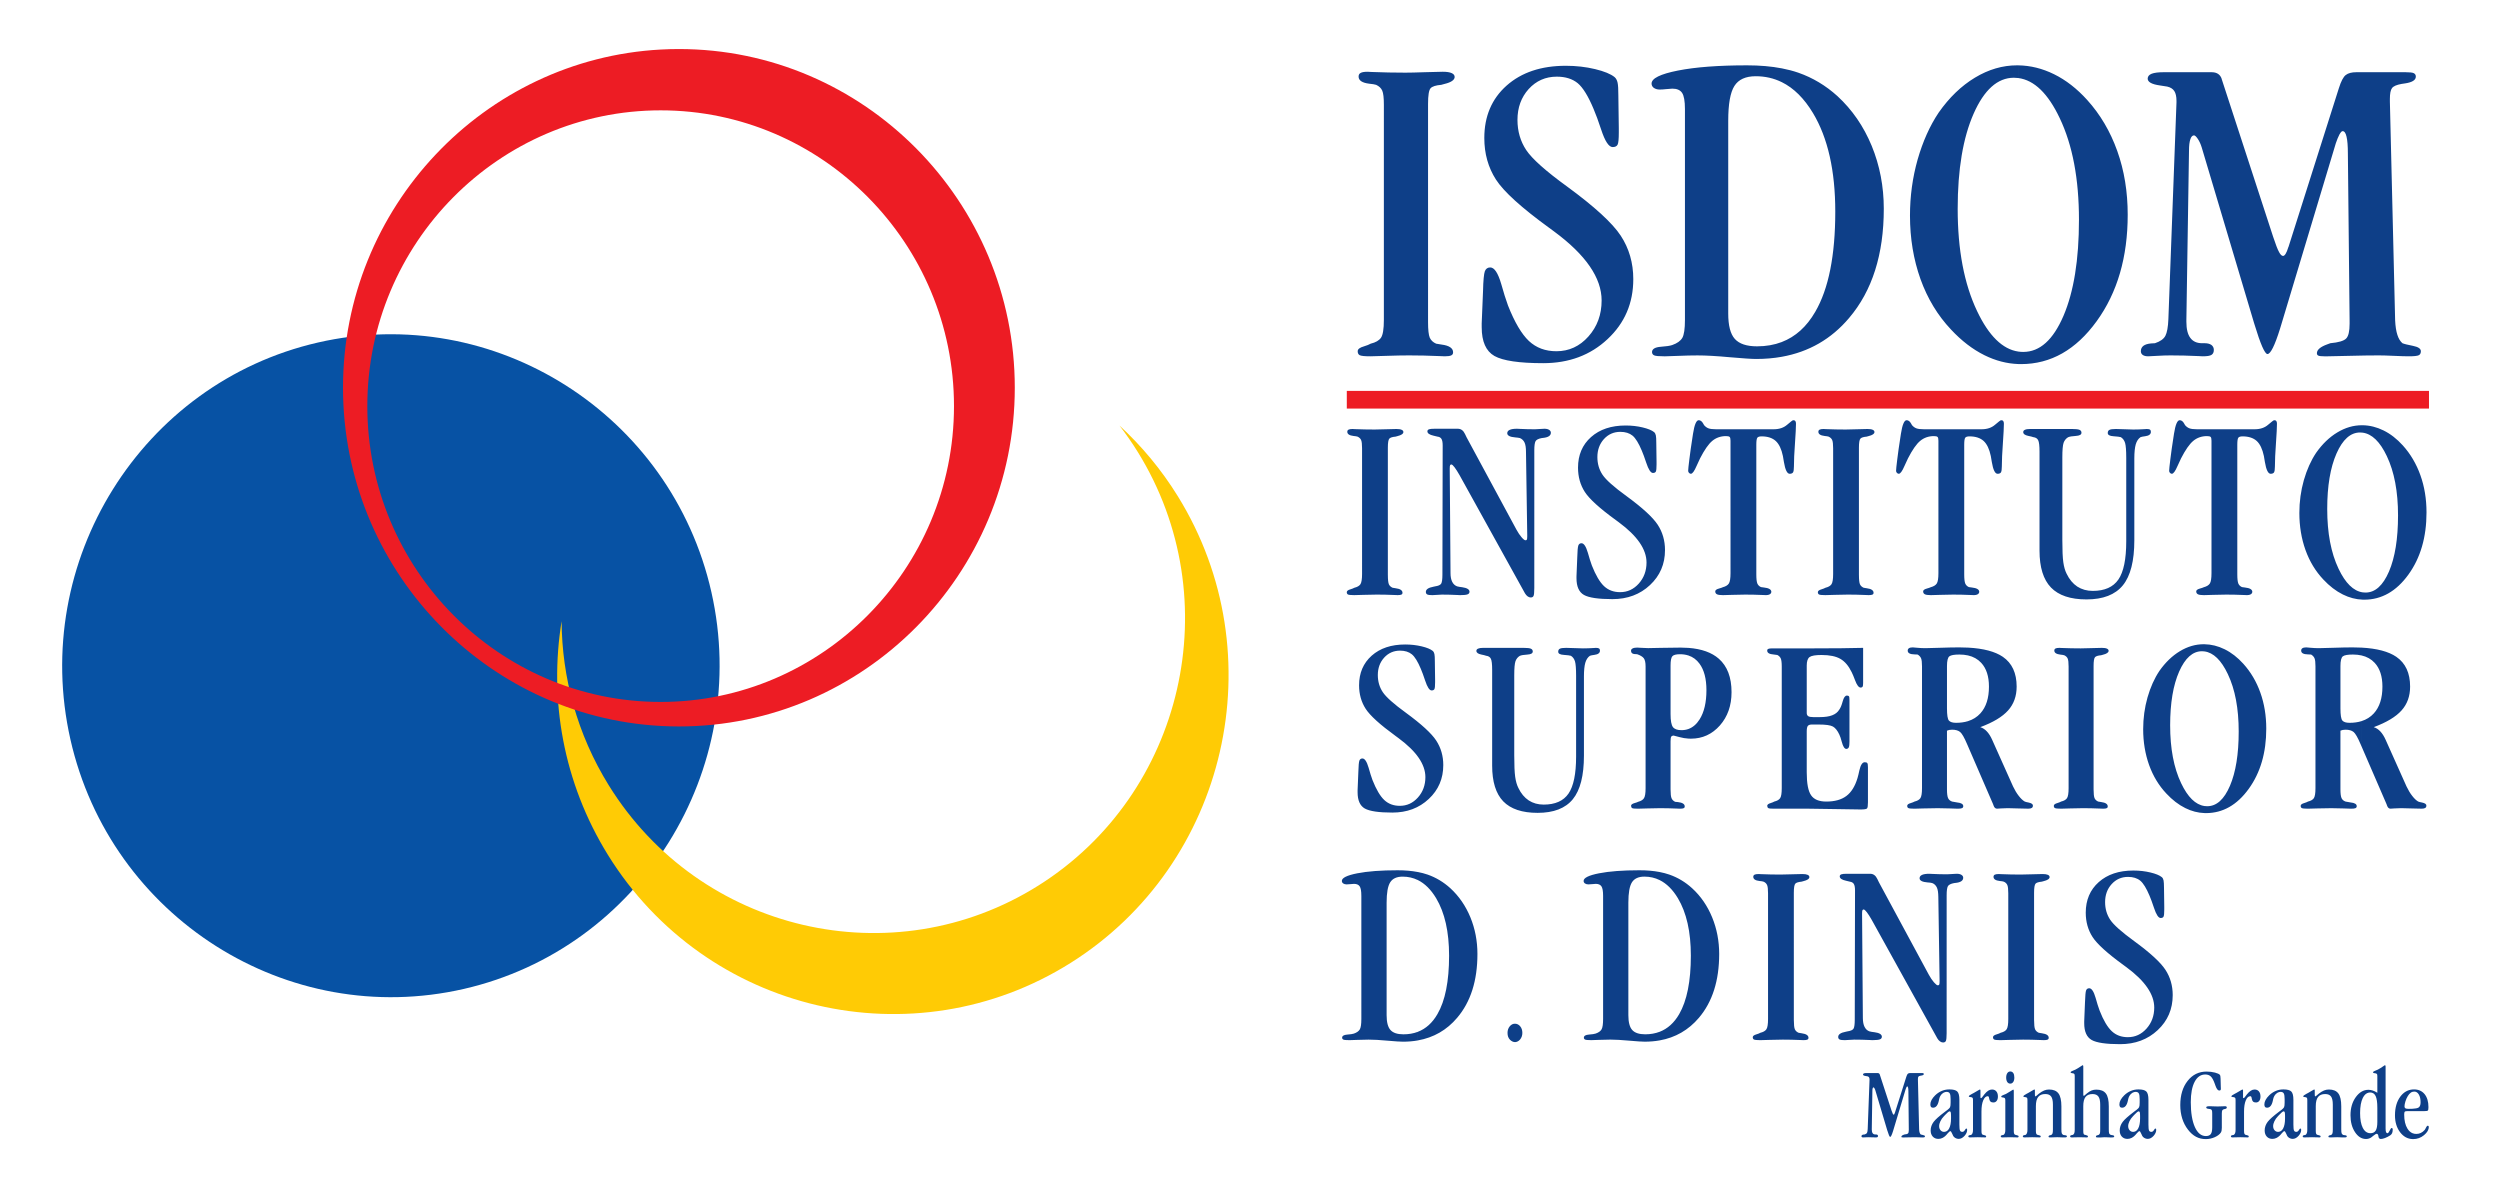
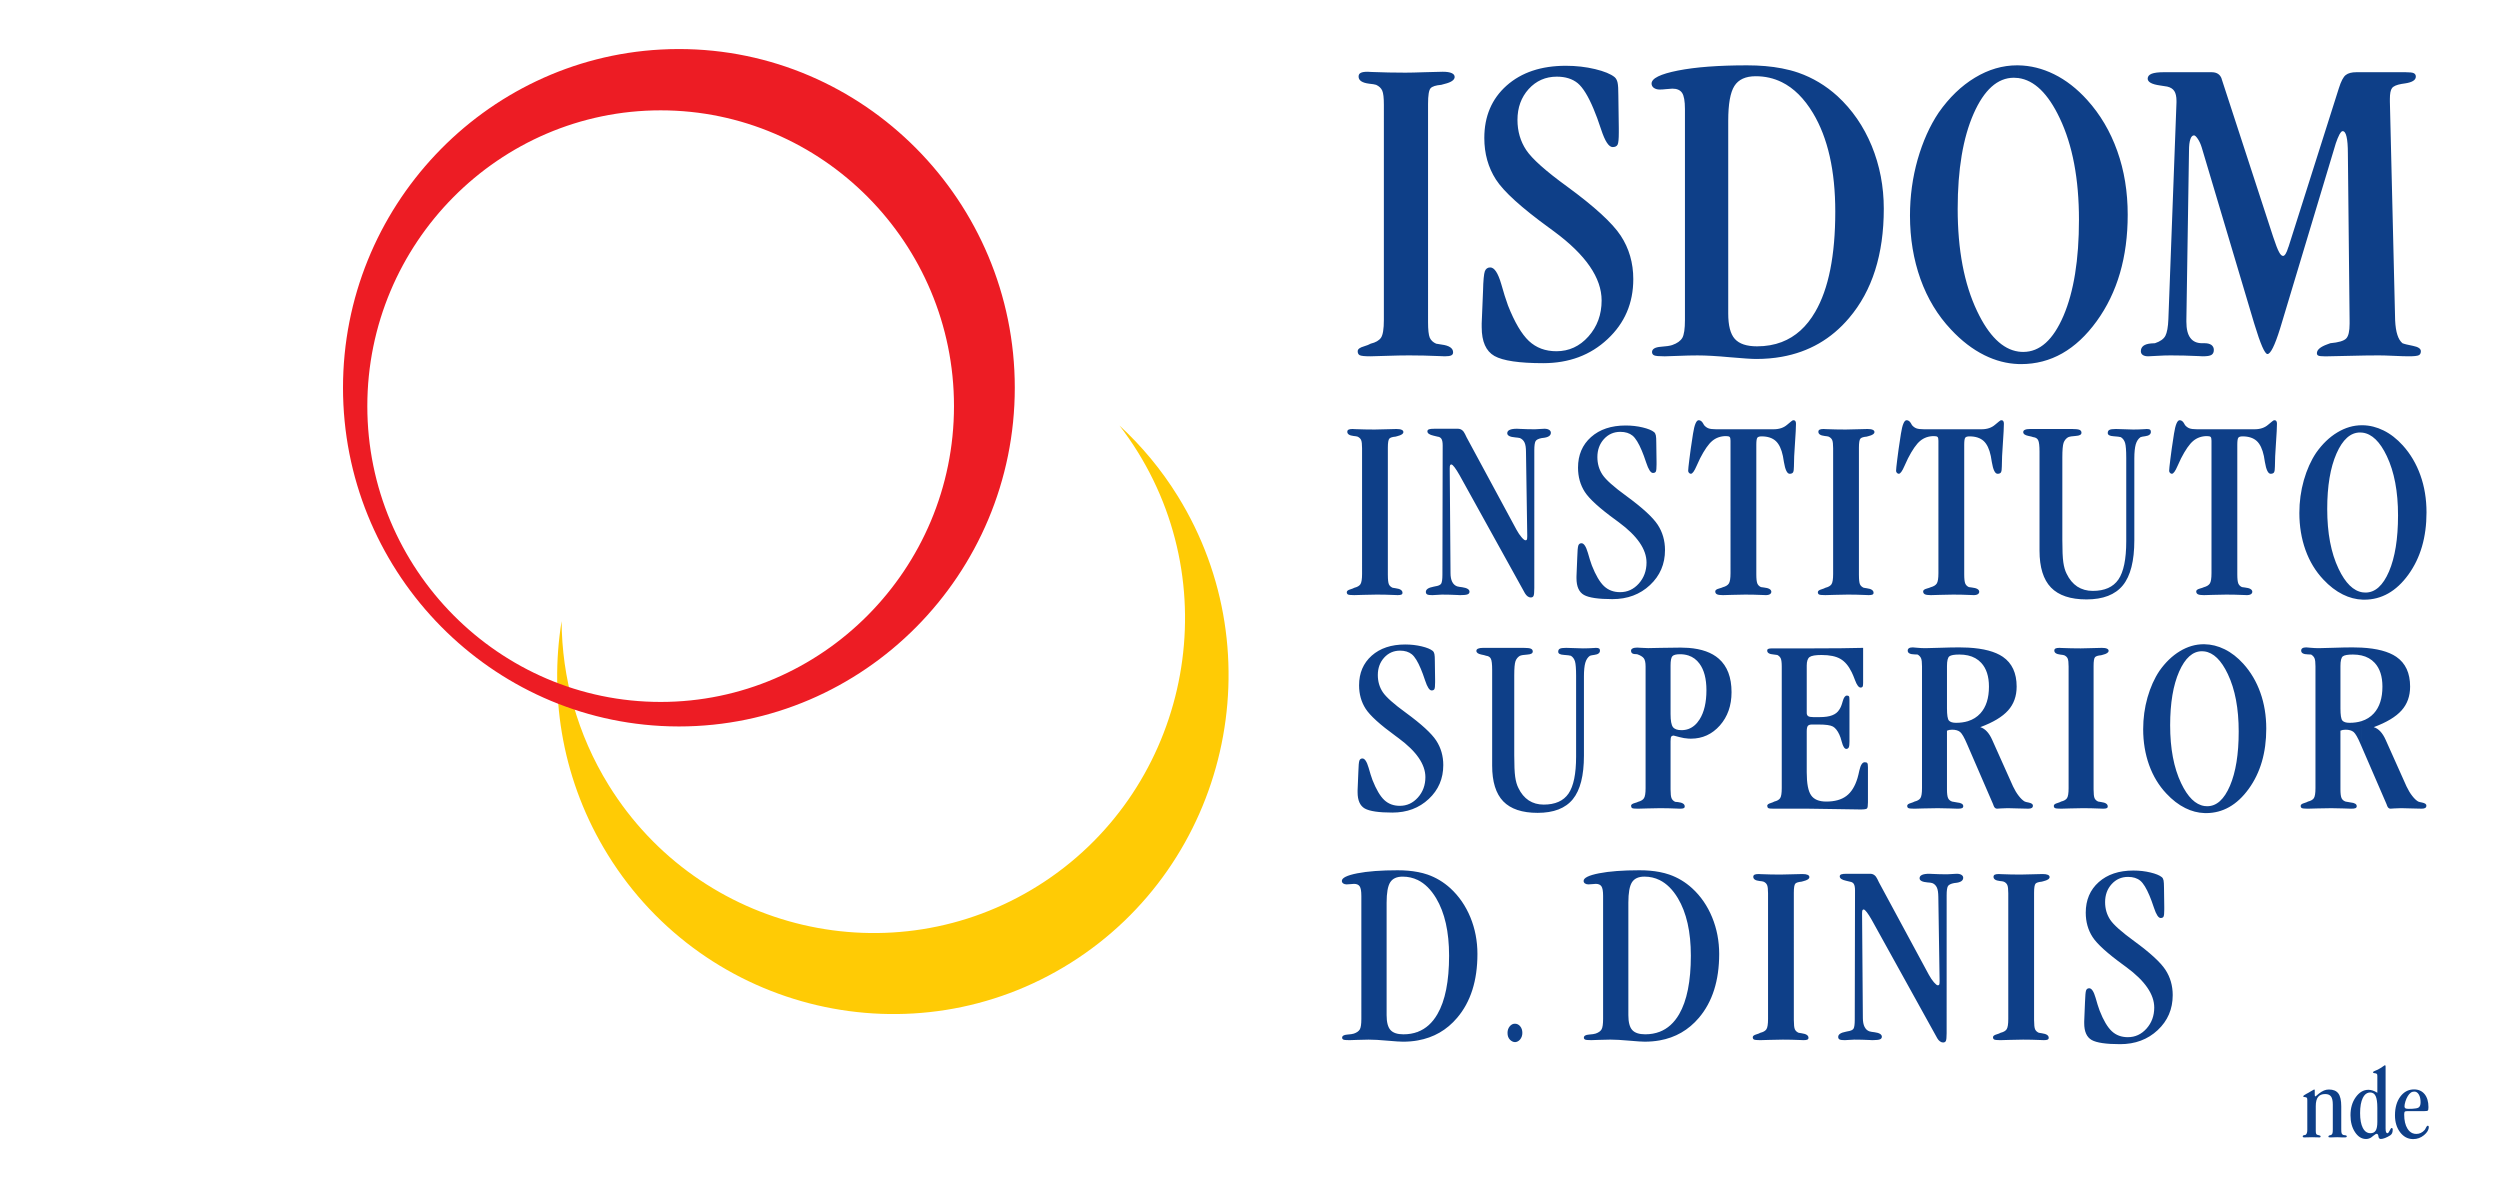
<svg xmlns="http://www.w3.org/2000/svg" version="1.1" id="Layer_1" x="0px" y="0px" width="479.976px" height="227.989px" viewBox="0 0 479.976 227.989" enable-background="new 0 0 479.976 227.989" xml:space="preserve">
  <g>
    <g>
-       <path fill-rule="evenodd" clip-rule="evenodd" fill="#0752A4" d="M89.064,189.861c33.891-7.785,55.236-42.007,47.517-76.183    c-7.72-34.175-41.658-55.699-75.549-47.915c-33.891,7.784-55.236,42.007-47.517,76.182    C21.235,176.121,55.173,197.645,89.064,189.861z" />
      <path fill-rule="evenodd" clip-rule="evenodd" fill="#FFCB05" d="M205.552,184.869c30.136-18.957,39.383-59.203,20.583-89.592    c-3.18-5.141-6.968-9.673-11.207-13.573c1.255,1.629,2.441,3.334,3.546,5.121c17.457,28.218,8.871,65.589-19.112,83.192    c-27.984,17.603-65.043,8.946-82.501-19.272c-6.06-9.795-8.976-20.693-9.038-31.485c-2.437,15.029,0.292,30.97,8.881,44.854    C135.505,194.502,175.416,203.827,205.552,184.869z" />
      <path fill-rule="evenodd" clip-rule="evenodd" fill="#ED1C24" d="M126.84,21.185c31.019,0,56.318,25.511,56.318,56.79    c0,31.279-25.299,56.79-56.318,56.79v4.611c1.16,0.063,2.327,0.097,3.502,0.097c35.519,0,64.488-29.212,64.488-65.029    S165.861,9.415,130.342,9.415c-1.175,0-2.342,0.034-3.502,0.097V21.185z M126.84,134.765c-31.019,0-56.318-25.511-56.318-56.79    c0-31.279,25.299-56.79,56.318-56.79V9.512c-33.902,1.845-60.986,30.299-60.986,64.932s27.084,63.087,60.986,64.932V134.765z" />
    </g>
    <path fill-rule="evenodd" clip-rule="evenodd" fill="#0E3F88" d="M318.628,199.75v-1.654c1.538-0.589,2.789-1.718,3.754-3.384   c1.49-2.57,2.245-6.316,2.245-11.233c0-4.587-0.833-8.268-2.488-11.031c-0.994-1.659-2.165-2.819-3.511-3.483v-1.547   c0.666,0.128,1.29,0.293,1.871,0.495c1.598,0.555,3.067,1.428,4.371,2.62c1.662,1.519,2.939,3.382,3.843,5.579   c0.902,2.193,1.354,4.544,1.354,7.045c0,5.112-1.301,9.196-3.894,12.251C324.179,197.758,321.666,199.208,318.628,199.75   L318.628,199.75z M344.402,195.875c0,0.854,0.064,1.444,0.193,1.738c0.129,0.297,0.37,0.517,0.715,0.67   c0.135,0.017,0.336,0.062,0.622,0.102c0.847,0.118,1.278,0.407,1.278,0.865c0,0.169-0.068,0.28-0.211,0.347   c-0.141,0.066-0.378,0.102-0.723,0.102c-0.084,0-0.296-0.011-0.622-0.025c-1.177-0.051-2.304-0.076-3.371-0.076   c-0.724,0-1.574,0.019-2.557,0.051c-0.974,0.033-1.572,0.051-1.782,0.051c-0.655,0-1.06-0.045-1.211-0.127   c-0.141-0.076-0.219-0.229-0.219-0.441c0-0.236,0.237-0.412,0.715-0.551c0.327-0.096,0.571-0.194,0.74-0.296   c0.563-0.136,0.945-0.355,1.16-0.67c0.212-0.311,0.319-0.976,0.319-1.984v-24.121c0-0.781-0.06-1.316-0.185-1.594   c-0.125-0.278-0.349-0.507-0.682-0.645c-0.152-0.063-0.414-0.089-0.766-0.127c-0.797-0.087-1.202-0.365-1.202-0.797   c0-0.195,0.08-0.335,0.236-0.416c0.152-0.078,0.412-0.127,0.773-0.127c0.05,0,0.203,0.014,0.471,0.025   c1.277,0.054,2.53,0.077,3.767,0.077c0.513,0,1.229-0.019,2.152-0.051c0.932-0.033,1.605-0.05,2.035-0.05   c0.445,0,0.781,0.055,1,0.152c0.216,0.096,0.342,0.248,0.337,0.441c-0.01,0.33-0.397,0.59-1.136,0.771   c-0.184,0.045-0.303,0.095-0.37,0.102c-0.604,0.059-1.009,0.18-1.193,0.382c-0.191,0.211-0.286,0.799-0.286,1.755V195.875   L344.402,195.875z M373.736,198.333c0,0.829-0.057,1.339-0.152,1.526c-0.096,0.191-0.276,0.288-0.537,0.288   c-0.193,0-0.396-0.068-0.589-0.211c-0.192-0.144-0.375-0.337-0.513-0.586l-12.57-22.705c-0.35-0.633-0.677-1.126-0.95-1.492   c-0.271-0.361-0.479-0.543-0.621-0.543c-0.102,0-0.179,0.043-0.228,0.136c-0.05,0.092-0.078,0.316-0.076,0.678l0.151,20.052   c0.006,0.676,0.109,1.239,0.32,1.661c0.216,0.433,0.526,0.735,0.941,0.874c0.239,0.079,0.575,0.115,0.984,0.169   c0.916,0.121,1.395,0.417,1.403,0.848c0.005,0.245-0.129,0.422-0.369,0.518c-0.245,0.097-0.732,0.152-1.456,0.152   c-0.066,0-0.22-0.013-0.47-0.025c-1.033-0.052-2.035-0.076-3.002-0.076c-0.219,0-0.53,0.019-0.925,0.051   c-0.402,0.033-0.706,0.051-0.899,0.051c-0.496,0-0.833-0.045-1.001-0.135c-0.174-0.094-0.261-0.255-0.261-0.483   c0-0.483,0.48-0.813,1.43-0.992c0.158-0.03,0.278-0.066,0.345-0.076c0.604-0.089,0.996-0.254,1.16-0.509   c0.162-0.251,0.242-0.831,0.244-1.729l0.05-24.816c0.001-0.577-0.076-1.002-0.235-1.255c-0.158-0.254-0.408-0.377-0.748-0.433   c-0.172-0.027-0.414-0.108-0.739-0.178c-0.808-0.173-1.212-0.457-1.212-0.839c0-0.186,0.102-0.315,0.295-0.39   c0.2-0.076,0.555-0.11,1.06-0.11h1.211h3.278c0.605,0,1.068,0.34,1.379,1.017c0.116,0.253,0.214,0.463,0.303,0.627l9.576,17.737   c0.321,0.594,0.66,1.085,0.984,1.458c0.329,0.379,0.58,0.576,0.74,0.576c0.135,0,0.225-0.045,0.269-0.126   c0.046-0.086,0.082-0.314,0.076-0.696l-0.244-16.168c-0.012-0.78-0.093-1.375-0.27-1.764c-0.182-0.398-0.472-0.719-0.892-0.873   c-0.201-0.074-0.514-0.097-0.907-0.127c-1-0.078-1.521-0.349-1.53-0.789c-0.006-0.304,0.16-0.518,0.479-0.662   s0.782-0.211,1.396-0.211c0.059,0,0.22,0.013,0.463,0.025c1.016,0.053,2.009,0.076,2.959,0.076c0.211,0,0.523-0.018,0.925-0.05   c0.403-0.033,0.698-0.051,0.899-0.051c0.388,0,0.698,0.071,0.917,0.211c0.225,0.145,0.336,0.322,0.336,0.56   c0,0.56-0.513,0.9-1.529,0.992c-0.091,0.008-0.169,0.015-0.219,0.025c-0.621,0.123-1.023,0.312-1.186,0.593   c-0.164,0.284-0.244,0.867-0.244,1.738V198.333L373.736,198.333z M390.525,195.875c0,0.854,0.064,1.444,0.193,1.738   c0.129,0.297,0.37,0.517,0.714,0.67c0.136,0.017,0.337,0.062,0.623,0.102c0.847,0.118,1.278,0.407,1.278,0.865   c0,0.169-0.068,0.28-0.211,0.347c-0.142,0.066-0.378,0.102-0.723,0.102c-0.084,0-0.296-0.011-0.622-0.025   c-1.177-0.051-2.304-0.076-3.372-0.076c-0.723,0-1.573,0.019-2.556,0.051c-0.974,0.033-1.572,0.051-1.782,0.051   c-0.656,0-1.061-0.045-1.212-0.127c-0.14-0.076-0.218-0.229-0.218-0.441c0-0.236,0.237-0.412,0.715-0.551   c0.327-0.096,0.571-0.194,0.739-0.296c0.564-0.136,0.946-0.355,1.161-0.67c0.211-0.311,0.318-0.976,0.318-1.984v-24.121   c0-0.781-0.059-1.316-0.184-1.594c-0.125-0.278-0.349-0.507-0.682-0.645c-0.153-0.063-0.414-0.089-0.766-0.127   c-0.798-0.087-1.202-0.365-1.202-0.797c0-0.195,0.08-0.335,0.235-0.416c0.153-0.078,0.412-0.127,0.773-0.127   c0.051,0,0.204,0.014,0.472,0.025c1.277,0.054,2.53,0.077,3.767,0.077c0.513,0,1.229-0.019,2.152-0.051   c0.932-0.033,1.605-0.05,2.035-0.05c0.445,0,0.781,0.055,1,0.152c0.216,0.096,0.342,0.248,0.336,0.441   c-0.009,0.33-0.396,0.59-1.135,0.771c-0.185,0.045-0.304,0.095-0.37,0.102c-0.604,0.059-1.01,0.18-1.193,0.382   c-0.192,0.211-0.286,0.799-0.286,1.755V195.875L390.525,195.875z M400.151,196.052l0.151-3.68c0.048-1.178,0.098-1.918,0.201-2.204   c0.104-0.288,0.312-0.433,0.605-0.433c0.463,0,0.874,0.61,1.228,1.84c0.274,0.955,0.511,1.778,0.765,2.434   c0.728,1.877,1.521,3.2,2.338,3.968c0.821,0.772,1.85,1.152,3.086,1.152c1.412,0,2.607-0.552,3.59-1.653   c0.982-1.1,1.479-2.449,1.479-4.035c0-2.535-1.774-5.115-5.322-7.732c-0.241-0.178-0.438-0.324-0.563-0.415   c-3.102-2.255-5.09-4.053-5.962-5.409c-0.865-1.346-1.303-2.9-1.303-4.655c0-2.433,0.831-4.395,2.497-5.875   c1.67-1.484,3.884-2.221,6.642-2.221c1.17,0,2.255,0.127,3.279,0.373c1.017,0.244,1.753,0.541,2.187,0.898   c0.17,0.141,0.279,0.357,0.336,0.628c0.059,0.278,0.075,0.748,0.084,1.407l0.051,3.672v0.5c0,0.727-0.042,1.181-0.135,1.365   c-0.089,0.178-0.277,0.272-0.555,0.272c-0.429,0-0.859-0.654-1.286-1.958c-0.311-0.948-0.602-1.721-0.857-2.332   c-0.599-1.421-1.184-2.388-1.774-2.874c-0.592-0.487-1.371-0.73-2.346-0.73c-1.262,0-2.316,0.466-3.153,1.391   c-0.833,0.921-1.253,2.077-1.253,3.45c0,1.272,0.329,2.41,0.984,3.392c0.654,0.982,2.191,2.344,4.582,4.086   c3.071,2.239,5.079,4.088,6.011,5.511c0.933,1.423,1.404,3.052,1.404,4.866c0,2.688-0.961,4.925-2.883,6.724   c-1.918,1.794-4.322,2.695-7.215,2.695c-2.689,0-4.518-0.269-5.465-0.805c-0.95-0.539-1.429-1.61-1.429-3.222V196.052z    M272.214,167.419c0.666,0.128,1.289,0.293,1.871,0.493c1.598,0.559,3.061,1.433,4.371,2.62c1.656,1.526,2.935,3.383,3.843,5.579   c0.9,2.196,1.354,4.544,1.354,7.045c0,5.112-1.294,9.199-3.893,12.251c-1.992,2.355-4.508,3.802-7.546,4.343v-1.653   c1.538-0.588,2.791-1.716,3.754-3.385c1.496-2.568,2.244-6.316,2.244-11.233c0-4.587-0.832-8.267-2.487-11.031   c-0.995-1.659-2.165-2.82-3.511-3.483V167.419L272.214,167.419z M318.628,167.418v1.547c-0.896-0.441-1.87-0.662-2.922-0.662   c-1.135,0-1.927,0.366-2.388,1.093c-0.461,0.729-0.689,2.027-0.689,3.9v21.611c0,1.337,0.245,2.291,0.739,2.841   c0.495,0.55,1.321,0.83,2.489,0.83c1.009,0,1.933-0.161,2.771-0.482v1.654c-0.91,0.162-1.867,0.244-2.871,0.244   c-0.505,0-1.49-0.064-2.951-0.194c-1.462-0.131-2.665-0.204-3.624-0.204c-0.622,0-1.337,0.018-2.152,0.051   c-0.815,0.034-1.319,0.051-1.514,0.051c-0.639,0-1.043-0.037-1.194-0.109c-0.157-0.077-0.239-0.205-0.234-0.382   c0.009-0.329,0.337-0.531,0.958-0.576s1.061-0.111,1.304-0.195c0.563-0.193,0.938-0.466,1.135-0.806   c0.195-0.336,0.294-1.009,0.294-2.001v-23.646c0-0.898-0.109-1.5-0.319-1.814c-0.209-0.313-0.572-0.474-1.085-0.474   c-0.134,0-0.353,0.018-0.663,0.051c-0.312,0.033-0.564,0.051-0.766,0.051c-0.261,0-0.484-0.064-0.656-0.186   c-0.171-0.122-0.252-0.289-0.252-0.484c0-0.585,0.984-1.07,2.951-1.458c1.975-0.389,4.557-0.585,7.761-0.585   C316.17,167.082,317.464,167.194,318.628,167.418L318.628,167.418z M289.43,198.304c0-0.493,0.141-0.909,0.42-1.25   c0.278-0.339,0.609-0.512,0.992-0.512c0.406,0,0.746,0.167,1.021,0.5c0.276,0.332,0.415,0.753,0.415,1.262   c0,0.248-0.039,0.48-0.115,0.698c-0.076,0.215-0.187,0.41-0.332,0.581c-0.13,0.154-0.282,0.273-0.453,0.36   c-0.172,0.088-0.339,0.131-0.502,0.131c-0.162,0-0.325-0.037-0.489-0.112s-0.318-0.182-0.46-0.318   c-0.168-0.167-0.295-0.359-0.376-0.578C289.469,198.849,289.43,198.594,289.43,198.304z M261.364,171.982   c0-0.898-0.109-1.5-0.319-1.814c-0.21-0.313-0.572-0.474-1.085-0.474c-0.135,0-0.353,0.016-0.664,0.051   c-0.311,0.033-0.563,0.051-0.765,0.051c-0.261,0-0.479-0.068-0.656-0.186c-0.168-0.128-0.253-0.289-0.253-0.484   c0-0.585,0.984-1.068,2.952-1.458c1.976-0.39,4.557-0.585,7.76-0.585c1.423,0,2.717,0.113,3.881,0.338v1.546   c-0.896-0.441-1.87-0.662-2.922-0.662c-1.135,0-1.926,0.364-2.389,1.093c-0.462,0.729-0.688,2.027-0.688,3.9v21.611   c0,1.34,0.244,2.289,0.739,2.841c0.496,0.551,1.321,0.83,2.489,0.83c1.009,0,1.932-0.16,2.771-0.481v1.653   c-0.911,0.163-1.867,0.244-2.872,0.244c-0.504,0-1.488-0.068-2.95-0.194c-1.464-0.136-2.666-0.204-3.624-0.204   c-0.622,0-1.337,0.018-2.152,0.051c-0.815,0.034-1.32,0.051-1.514,0.051c-0.639,0-1.043-0.033-1.194-0.109   c-0.159-0.076-0.234-0.204-0.234-0.382c0.016-0.331,0.336-0.526,0.958-0.576c0.622-0.043,1.06-0.11,1.303-0.195   c0.564-0.195,0.934-0.467,1.136-0.806c0.193-0.339,0.294-1.009,0.294-2.001V171.982z" />
    <path fill-rule="evenodd" clip-rule="evenodd" fill="#0E3F88" d="M453.601,115.127v-1.4c0.181,0.026,0.365,0.04,0.551,0.04   c1.858,0,3.354-1.348,4.516-4.052c1.151-2.696,1.731-6.283,1.731-10.759c0-4.57-0.714-8.369-2.152-11.387   c-1.309-2.771-2.863-4.27-4.646-4.503v-1.422c1.364,0.021,2.697,0.352,3.998,0.991c1.346,0.661,2.581,1.627,3.717,2.882   c1.471,1.628,2.598,3.536,3.38,5.731c0.782,2.188,1.169,4.57,1.169,7.139c0,4.757-1.16,8.733-3.481,11.938   c-2.32,3.205-5.146,4.808-8.475,4.808C453.806,115.133,453.704,115.131,453.601,115.127z M266.457,110.436   c0,0.856,0.067,1.441,0.193,1.738c0.135,0.296,0.369,0.517,0.714,0.669c0.135,0.017,0.337,0.051,0.623,0.102   c0.849,0.11,1.277,0.407,1.277,0.865c0,0.169-0.067,0.279-0.21,0.347c-0.143,0.068-0.379,0.102-0.724,0.102   c-0.083,0-0.294-0.008-0.621-0.025c-1.178-0.051-2.305-0.077-3.372-0.077c-0.724,0-1.572,0.017-2.557,0.051   c-0.975,0.034-1.572,0.051-1.781,0.051c-0.656,0-1.061-0.042-1.211-0.127c-0.144-0.076-0.219-0.229-0.219-0.441   c0-0.237,0.234-0.416,0.714-0.551c0.328-0.102,0.572-0.195,0.74-0.296c0.563-0.136,0.941-0.356,1.16-0.669   c0.211-0.314,0.32-0.976,0.32-1.984V86.068c0-0.78-0.06-1.313-0.186-1.594c-0.126-0.28-0.354-0.492-0.682-0.644   c-0.159-0.051-0.411-0.093-0.765-0.127c-0.799-0.093-1.202-0.364-1.202-0.797c0-0.195,0.076-0.339,0.235-0.416   c0.151-0.085,0.412-0.127,0.773-0.127c0.051,0,0.201,0.009,0.471,0.026c1.278,0.051,2.53,0.076,3.768,0.076   c0.512,0,1.228-0.017,2.151-0.051c0.935-0.034,1.605-0.051,2.035-0.051c0.445,0,0.782,0.051,1.001,0.152   c0.219,0.094,0.336,0.246,0.336,0.441c-0.018,0.331-0.396,0.594-1.135,0.771c-0.185,0.052-0.303,0.085-0.37,0.103   c-0.605,0.05-1.01,0.178-1.194,0.381c-0.193,0.212-0.285,0.797-0.285,1.755V110.436L266.457,110.436z M453.601,81.644v1.422   c-0.165-0.021-0.331-0.033-0.5-0.033c-1.824,0-3.33,1.348-4.515,4.036c-1.186,2.696-1.783,6.24-1.783,10.649   c0,4.604,0.724,8.427,2.178,11.48c1.312,2.76,2.853,4.272,4.62,4.53v1.4c-1.289-0.045-2.549-0.374-3.787-0.987   c-1.337-0.661-2.59-1.628-3.759-2.883c-1.488-1.576-2.632-3.459-3.422-5.655c-0.782-2.196-1.178-4.562-1.178-7.113   c0-2.171,0.286-4.265,0.857-6.291c0.581-2.018,1.363-3.773,2.363-5.266c1.186-1.687,2.539-2.992,4.062-3.908   c1.53-0.924,3.102-1.382,4.725-1.382L453.601,81.644L453.601,81.644z M294.57,112.894c0,0.831-0.05,1.34-0.151,1.526   c-0.092,0.195-0.277,0.288-0.538,0.288c-0.193,0-0.396-0.067-0.589-0.211c-0.192-0.145-0.369-0.34-0.513-0.586l-12.569-22.705   c-0.362-0.627-0.673-1.127-0.95-1.492c-0.27-0.364-0.479-0.542-0.623-0.542c-0.1,0-0.176,0.042-0.227,0.136   c-0.051,0.093-0.075,0.313-0.075,0.678l0.15,20.052c0,0.678,0.109,1.237,0.32,1.662c0.219,0.433,0.529,0.721,0.941,0.874   c0.244,0.068,0.571,0.126,0.984,0.169c0.916,0.136,1.387,0.416,1.403,0.849c0,0.245-0.126,0.423-0.37,0.517   c-0.243,0.102-0.73,0.153-1.454,0.153c-0.067,0-0.219-0.008-0.471-0.025c-1.034-0.051-2.035-0.077-3.002-0.077   c-0.219,0-0.529,0.017-0.925,0.051c-0.403,0.034-0.706,0.051-0.899,0.051c-0.496,0-0.832-0.042-1.001-0.136   c-0.177-0.093-0.261-0.255-0.261-0.483c0-0.483,0.479-0.814,1.43-0.992c0.16-0.033,0.277-0.059,0.345-0.076   c0.605-0.085,0.992-0.254,1.16-0.509c0.159-0.254,0.244-0.831,0.244-1.73l0.05-24.816c0-0.577-0.075-1-0.234-1.255   c-0.16-0.254-0.404-0.398-0.749-0.432c-0.168-0.051-0.412-0.11-0.739-0.178c-0.808-0.178-1.212-0.458-1.212-0.839   c0-0.187,0.102-0.313,0.295-0.39c0.202-0.076,0.555-0.11,1.06-0.11h1.211h3.278c0.605,0,1.068,0.339,1.379,1.018   c0.118,0.254,0.219,0.458,0.303,0.628l9.577,17.736c0.328,0.594,0.655,1.085,0.983,1.458c0.328,0.381,0.58,0.576,0.74,0.576   c0.134,0,0.228-0.042,0.27-0.127c0.05-0.085,0.075-0.314,0.075-0.695l-0.243-16.168c0-0.781-0.093-1.374-0.27-1.764   c-0.186-0.398-0.479-0.695-0.892-0.874c-0.21-0.051-0.514-0.093-0.908-0.127c-1-0.076-1.513-0.347-1.529-0.788   c0-0.305,0.159-0.518,0.479-0.661c0.319-0.145,0.782-0.212,1.396-0.212c0.06,0,0.219,0.008,0.463,0.025   c1.018,0.051,2.01,0.077,2.959,0.077c0.211,0,0.521-0.017,0.926-0.051c0.403-0.034,0.697-0.051,0.899-0.051   c0.386,0,0.698,0.068,0.917,0.212c0.227,0.144,0.335,0.322,0.335,0.559c0,0.56-0.512,0.89-1.529,0.992   c-0.093,0-0.169,0.008-0.219,0.025c-0.622,0.119-1.018,0.313-1.186,0.594c-0.16,0.288-0.244,0.864-0.244,1.738V112.894   L294.57,112.894z M302.672,110.613l0.151-3.68c0.025-1.178,0.101-1.917,0.202-2.204c0.109-0.289,0.311-0.433,0.604-0.433   c0.463,0,0.867,0.61,1.229,1.84c0.269,0.958,0.521,1.772,0.766,2.433c0.739,1.874,1.521,3.196,2.337,3.968   c0.824,0.771,1.85,1.153,3.085,1.153c1.413,0,2.606-0.551,3.591-1.654c0.983-1.102,1.48-2.45,1.48-4.035   c0-2.536-1.774-5.113-5.323-7.733c-0.243-0.178-0.437-0.322-0.563-0.415c-3.103-2.256-5.086-4.053-5.961-5.409   c-0.866-1.348-1.304-2.9-1.304-4.655c0-2.433,0.833-4.392,2.498-5.875c1.673-1.484,3.885-2.222,6.642-2.222   c1.169,0,2.253,0.127,3.279,0.373c1.018,0.246,1.749,0.543,2.187,0.899c0.168,0.144,0.277,0.356,0.337,0.627   c0.058,0.28,0.083,0.746,0.083,1.407l0.051,3.671v0.5c0,0.729-0.042,1.178-0.134,1.365c-0.094,0.179-0.278,0.271-0.556,0.271   c-0.429,0-0.857-0.653-1.287-1.959c-0.311-0.949-0.597-1.721-0.857-2.331c-0.597-1.425-1.185-2.382-1.773-2.875   c-0.598-0.483-1.371-0.729-2.347-0.729c-1.26,0-2.312,0.466-3.152,1.39c-0.832,0.925-1.253,2.077-1.253,3.451   c0,1.272,0.328,2.408,0.984,3.391c0.655,0.984,2.186,2.349,4.582,4.086c3.068,2.247,5.078,4.087,6.012,5.512   c0.933,1.424,1.404,3.052,1.404,4.866c0,2.688-0.959,4.926-2.885,6.724c-1.916,1.797-4.321,2.696-7.213,2.696   c-2.691,0-4.516-0.271-5.466-0.806c-0.95-0.542-1.43-1.61-1.43-3.222V110.613L302.672,110.613z M340.523,82.414   c1.067,0,1.934-0.288,2.599-0.874c0.663-0.577,1.051-0.865,1.144-0.865c0.201,0,0.344,0.051,0.419,0.161   c0.085,0.11,0.126,0.28,0.126,0.509c0,0.679-0.066,1.934-0.192,3.756c-0.135,1.815-0.202,3.299-0.202,4.444   c0,0.576-0.059,0.958-0.168,1.144c-0.118,0.179-0.336,0.272-0.648,0.272c-0.487,0-0.857-0.754-1.108-2.264   c-0.076-0.492-0.144-0.873-0.194-1.145c-0.277-1.339-0.739-2.306-1.379-2.892c-0.647-0.584-1.547-0.881-2.715-0.881   c-0.413,0-0.682,0.084-0.815,0.262c-0.127,0.17-0.194,0.619-0.194,1.332v24.91c0,0.847,0.067,1.424,0.194,1.738   c0.134,0.313,0.36,0.542,0.697,0.695c0.143,0.035,0.336,0.06,0.563,0.077c0.95,0.101,1.43,0.381,1.43,0.847   c-0.018,0.195-0.118,0.348-0.295,0.458c-0.185,0.11-0.42,0.161-0.715,0.161c-0.084,0-0.286-0.008-0.613-0.025   c-1.187-0.051-2.313-0.077-3.38-0.077c-0.724,0-1.564,0.017-2.531,0.051c-0.958,0.034-1.547,0.051-1.757,0.051   c-0.547,0-0.926-0.051-1.144-0.161c-0.228-0.11-0.336-0.297-0.336-0.56c0-0.237,0.243-0.415,0.739-0.551   c0.312-0.084,0.546-0.161,0.715-0.246c0.563-0.152,0.941-0.381,1.159-0.712c0.211-0.322,0.32-0.983,0.32-1.992V84.602   c0-0.382-0.059-0.628-0.177-0.721c-0.108-0.101-0.345-0.153-0.689-0.153c-1.017,0-1.892,0.306-2.623,0.908s-1.514,1.73-2.354,3.366   c-0.193,0.381-0.42,0.882-0.689,1.492c-0.42,0.975-0.781,1.467-1.076,1.467c-0.134,0-0.252-0.06-0.361-0.178   c-0.109-0.11-0.16-0.246-0.16-0.39c0-0.254,0.076-1,0.235-2.255c0.152-1.247,0.346-2.62,0.581-4.104   c0.033-0.186,0.067-0.441,0.117-0.772c0.269-1.721,0.631-2.585,1.085-2.585c0.345,0,0.63,0.212,0.866,0.644   c0.066,0.136,0.117,0.229,0.168,0.297c0.234,0.279,0.504,0.483,0.823,0.61c0.32,0.127,0.816,0.187,1.497,0.187H340.523   L340.523,82.414z M356.899,110.436c0,0.856,0.067,1.441,0.193,1.738c0.135,0.296,0.369,0.517,0.715,0.669   c0.134,0.017,0.337,0.051,0.622,0.102c0.849,0.11,1.277,0.407,1.277,0.865c0,0.169-0.066,0.279-0.21,0.347   c-0.143,0.068-0.378,0.102-0.723,0.102c-0.084,0-0.294-0.008-0.622-0.025c-1.178-0.051-2.304-0.077-3.372-0.077   c-0.723,0-1.572,0.017-2.556,0.051c-0.976,0.034-1.572,0.051-1.783,0.051c-0.655,0-1.06-0.042-1.21-0.127   c-0.144-0.076-0.219-0.229-0.219-0.441c0-0.237,0.235-0.416,0.715-0.551c0.327-0.102,0.571-0.195,0.739-0.296   c0.563-0.136,0.942-0.356,1.161-0.669c0.21-0.314,0.319-0.976,0.319-1.984V86.068c0-0.78-0.059-1.313-0.186-1.594   c-0.126-0.28-0.353-0.492-0.681-0.644c-0.159-0.051-0.412-0.093-0.766-0.127c-0.798-0.093-1.202-0.364-1.202-0.797   c0-0.195,0.076-0.339,0.235-0.416c0.151-0.085,0.412-0.127,0.773-0.127c0.051,0,0.202,0.009,0.472,0.026   c1.277,0.051,2.53,0.076,3.767,0.076c0.513,0,1.228-0.017,2.152-0.051c0.934-0.034,1.605-0.051,2.034-0.051   c0.446,0,0.782,0.051,1.001,0.152c0.219,0.094,0.336,0.246,0.336,0.441c-0.017,0.331-0.395,0.594-1.135,0.771   c-0.185,0.052-0.303,0.085-0.37,0.103c-0.605,0.05-1.009,0.178-1.193,0.381c-0.193,0.212-0.286,0.797-0.286,1.755V110.436   L356.899,110.436z M380.439,82.414c1.067,0,1.934-0.288,2.599-0.874c0.663-0.577,1.051-0.865,1.143-0.865   c0.202,0,0.345,0.051,0.42,0.161c0.085,0.11,0.127,0.28,0.127,0.509c0,0.679-0.067,1.934-0.193,3.756   c-0.135,1.815-0.202,3.299-0.202,4.444c0,0.576-0.059,0.958-0.168,1.144c-0.117,0.179-0.336,0.272-0.647,0.272   c-0.488,0-0.858-0.754-1.109-2.264c-0.076-0.492-0.144-0.873-0.194-1.145c-0.277-1.339-0.739-2.306-1.379-2.892   c-0.647-0.584-1.547-0.881-2.715-0.881c-0.412,0-0.682,0.084-0.815,0.262c-0.127,0.17-0.194,0.619-0.194,1.332v24.91   c0,0.847,0.067,1.424,0.194,1.738c0.134,0.313,0.36,0.542,0.697,0.695c0.143,0.035,0.336,0.06,0.563,0.077   c0.95,0.101,1.43,0.381,1.43,0.847c-0.018,0.195-0.118,0.348-0.295,0.458c-0.185,0.11-0.42,0.161-0.715,0.161   c-0.084,0-0.286-0.008-0.613-0.025c-1.187-0.051-2.313-0.077-3.38-0.077c-0.724,0-1.564,0.017-2.531,0.051   c-0.958,0.034-1.547,0.051-1.757,0.051c-0.547,0-0.926-0.051-1.144-0.161c-0.228-0.11-0.336-0.297-0.336-0.56   c0-0.237,0.243-0.415,0.738-0.551c0.313-0.084,0.547-0.161,0.716-0.246c0.563-0.152,0.941-0.381,1.16-0.712   c0.21-0.322,0.319-0.983,0.319-1.992V84.602c0-0.382-0.059-0.628-0.177-0.721c-0.108-0.101-0.345-0.153-0.689-0.153   c-1.017,0-1.892,0.306-2.623,0.908s-1.514,1.73-2.354,3.366c-0.193,0.381-0.42,0.882-0.689,1.492   c-0.42,0.975-0.781,1.467-1.076,1.467c-0.134,0-0.252-0.06-0.361-0.178c-0.109-0.11-0.16-0.246-0.16-0.39   c0-0.254,0.076-1,0.235-2.255c0.152-1.247,0.346-2.62,0.581-4.104c0.033-0.186,0.067-0.441,0.117-0.772   c0.27-1.721,0.631-2.585,1.085-2.585c0.345,0,0.63,0.212,0.866,0.644c0.066,0.136,0.117,0.229,0.168,0.297   c0.234,0.279,0.504,0.483,0.823,0.61c0.32,0.127,0.816,0.187,1.497,0.187H380.439L380.439,82.414z M391.568,105.721V86.738   c0-1.145-0.084-1.883-0.261-2.222c-0.167-0.339-0.479-0.534-0.925-0.585c-0.243-0.084-0.571-0.169-0.983-0.246   c-0.639-0.135-0.959-0.374-0.959-0.729c0-0.195,0.109-0.347,0.337-0.441c0.219-0.101,0.537-0.152,0.967-0.152h8.08   c0.689,0,1.16,0.051,1.422,0.162c0.251,0.11,0.377,0.296,0.377,0.559c0,0.365-0.361,0.568-1.084,0.611   c-0.724,0.042-1.228,0.126-1.505,0.263c-0.395,0.245-0.673,0.593-0.842,1.051c-0.159,0.458-0.243,1.39-0.243,2.798v15.872   c0,1.941,0.059,3.357,0.186,4.256c0.125,0.89,0.336,1.627,0.63,2.204c0.521,1.094,1.211,1.916,2.052,2.477   c0.85,0.55,1.842,0.831,2.968,0.831c2.287,0,3.927-0.729,4.928-2.188c1-1.458,1.505-3.9,1.505-7.325V87.908   c0-1.408-0.076-2.366-0.219-2.858c-0.151-0.5-0.421-0.873-0.815-1.119c-0.21-0.067-0.689-0.126-1.421-0.178   c-0.731-0.042-1.094-0.254-1.094-0.619c0-0.296,0.109-0.5,0.337-0.61c0.219-0.11,0.631-0.162,1.244-0.162   c0.396,0,0.958,0.017,1.698,0.051c0.74,0.034,1.278,0.051,1.623,0.051c0.706,0,1.455-0.025,2.245-0.076   c0.185-0.017,0.285-0.026,0.319-0.026c0.312,0,0.529,0.042,0.64,0.127c0.117,0.077,0.176,0.22,0.176,0.424   c0,0.458-0.37,0.746-1.109,0.839c-0.412,0.051-0.706,0.11-0.883,0.178c-0.429,0.297-0.732,0.764-0.917,1.391   c-0.176,0.628-0.27,1.527-0.27,2.688v15.719c0,3.959-0.731,6.842-2.202,8.648c-1.472,1.806-3.801,2.705-6.987,2.705   c-3.068,0-5.339-0.763-6.811-2.281C392.3,111.274,391.568,108.917,391.568,105.721L391.568,105.721z M432.866,82.414   c1.067,0,1.934-0.288,2.599-0.874c0.664-0.577,1.051-0.865,1.144-0.865c0.201,0,0.345,0.051,0.42,0.161   c0.084,0.11,0.126,0.28,0.126,0.509c0,0.679-0.067,1.934-0.193,3.756c-0.135,1.815-0.201,3.299-0.201,4.444   c0,0.576-0.06,0.958-0.169,1.144c-0.117,0.179-0.336,0.272-0.647,0.272c-0.487,0-0.857-0.754-1.109-2.264   c-0.076-0.492-0.144-0.873-0.193-1.145c-0.278-1.339-0.74-2.306-1.379-2.892c-0.648-0.584-1.548-0.881-2.716-0.881   c-0.412,0-0.682,0.084-0.815,0.262c-0.127,0.17-0.193,0.619-0.193,1.332v24.91c0,0.847,0.066,1.424,0.193,1.738   c0.134,0.313,0.361,0.542,0.697,0.695c0.143,0.035,0.336,0.06,0.563,0.077c0.95,0.101,1.43,0.381,1.43,0.847   c-0.017,0.195-0.118,0.348-0.295,0.458c-0.185,0.11-0.42,0.161-0.715,0.161c-0.084,0-0.286-0.008-0.613-0.025   c-1.186-0.051-2.313-0.077-3.38-0.077c-0.724,0-1.564,0.017-2.53,0.051c-0.959,0.034-1.548,0.051-1.758,0.051   c-0.547,0-0.925-0.051-1.144-0.161c-0.227-0.11-0.336-0.297-0.336-0.56c0-0.237,0.243-0.415,0.739-0.551   c0.312-0.084,0.546-0.161,0.715-0.246c0.563-0.152,0.941-0.381,1.16-0.712c0.21-0.322,0.319-0.983,0.319-1.992V84.602   c0-0.382-0.059-0.628-0.176-0.721c-0.109-0.101-0.346-0.153-0.69-0.153c-1.017,0-1.892,0.306-2.623,0.908s-1.514,1.73-2.354,3.366   c-0.194,0.381-0.421,0.882-0.69,1.492c-0.42,0.975-0.781,1.467-1.076,1.467c-0.134,0-0.251-0.06-0.361-0.178   c-0.109-0.11-0.159-0.246-0.159-0.39c0-0.254,0.075-1,0.234-2.255c0.152-1.247,0.346-2.62,0.581-4.104   c0.033-0.186,0.067-0.441,0.117-0.772c0.27-1.721,0.631-2.585,1.086-2.585c0.344,0,0.629,0.212,0.865,0.644   c0.067,0.136,0.117,0.229,0.168,0.297c0.235,0.279,0.505,0.483,0.824,0.61c0.319,0.127,0.815,0.187,1.496,0.187H432.866z" />
    <g>
-       <path fill-rule="evenodd" clip-rule="evenodd" fill="#0E3F88" d="M437.562,218.138v-0.85c0.33-0.062,0.593-0.279,0.789-0.653    c0.234-0.444,0.353-1.076,0.353-1.893v-0.51c0-0.343-0.017-0.573-0.056-0.691c-0.039-0.119-0.107-0.178-0.209-0.178    c-0.149,0-0.441,0.234-0.877,0.705v-0.639c0.148-0.112,0.304-0.228,0.465-0.347c0.249-0.188,0.408-0.353,0.487-0.5    c0.075-0.148,0.114-0.448,0.114-0.899v-0.654c0-0.54-0.056-0.909-0.167-1.106c-0.11-0.194-0.311-0.293-0.598-0.293    c-0.104,0-0.204,0.013-0.302,0.038v-0.426c0.266-0.058,0.538-0.086,0.818-0.086c0.741,0,1.247,0.131,1.521,0.395    c0.274,0.264,0.411,0.804,0.411,1.613v4.744c0,0.599,0.04,0.98,0.122,1.148c0.078,0.168,0.222,0.25,0.434,0.25    c0.196,0,0.359-0.108,0.486-0.322c0.128-0.217,0.222-0.322,0.277-0.322c0.053,0,0.095,0.022,0.124,0.072    c0.033,0.046,0.049,0.111,0.049,0.197c0,0.392-0.173,0.776-0.516,1.155c-0.346,0.379-0.721,0.569-1.129,0.569    c-0.216,0-0.425-0.059-0.621-0.174c-0.199-0.116-0.336-0.248-0.411-0.396c-0.052-0.103-0.11-0.233-0.183-0.396    c-0.146-0.345-0.264-0.52-0.353-0.52c-0.107,0-0.274,0.132-0.496,0.395c-0.124,0.155-0.226,0.273-0.307,0.356    C437.714,218.001,437.639,218.073,437.562,218.138z M437.562,209.243v0.426c-0.215,0.057-0.416,0.175-0.602,0.354    c-0.271,0.26-0.451,0.603-0.539,1.027c-0.013,0.056-0.029,0.135-0.049,0.23c-0.189,0.925-0.565,1.389-1.126,1.389    c-0.18,0-0.311-0.053-0.389-0.154c-0.078-0.103-0.121-0.267-0.121-0.49c0-0.271,0.078-0.554,0.235-0.847    c0.156-0.292,0.385-0.586,0.686-0.882c0.382-0.372,0.803-0.655,1.267-0.85C437.131,209.358,437.344,209.291,437.562,209.243    L437.562,209.243z M437.562,213.43v0.639l-0.041,0.045c-0.078,0.086-0.137,0.148-0.183,0.194    c-0.287,0.297-0.513,0.615-0.672,0.955c-0.164,0.342-0.245,0.655-0.245,0.944c0,0.316,0.088,0.576,0.268,0.787    c0.18,0.207,0.401,0.313,0.669,0.313c0.071,0,0.139-0.006,0.204-0.019v0.85c-0.164,0.141-0.332,0.251-0.501,0.335    c-0.248,0.121-0.509,0.184-0.783,0.184c-0.447,0-0.807-0.148-1.077-0.444c-0.271-0.296-0.405-0.688-0.405-1.175    c0-0.586,0.189-1.133,0.568-1.643C435.699,214.94,436.431,214.286,437.562,213.43L437.562,213.43z M409.731,218.139v-0.851    c0.331-0.062,0.593-0.279,0.789-0.653c0.235-0.444,0.353-1.076,0.353-1.893v-0.51c0-0.343-0.017-0.573-0.056-0.691    c-0.039-0.119-0.107-0.178-0.209-0.178c-0.148,0-0.442,0.235-0.877,0.706v-0.64c0.148-0.112,0.304-0.228,0.466-0.347    c0.248-0.188,0.408-0.353,0.486-0.5c0.075-0.148,0.114-0.448,0.114-0.899v-0.654c0-0.54-0.056-0.909-0.166-1.106    c-0.111-0.194-0.311-0.293-0.598-0.293c-0.104,0-0.205,0.013-0.303,0.038v-0.425c0.266-0.059,0.539-0.087,0.818-0.087    c0.741,0,1.247,0.131,1.521,0.395s0.411,0.804,0.411,1.613v4.744c0,0.599,0.039,0.98,0.121,1.148    c0.078,0.168,0.222,0.25,0.434,0.25c0.196,0,0.359-0.108,0.487-0.322c0.127-0.217,0.222-0.322,0.276-0.322    c0.053,0,0.096,0.022,0.124,0.072c0.033,0.046,0.05,0.111,0.05,0.197c0,0.392-0.174,0.776-0.517,1.155    c-0.346,0.379-0.721,0.569-1.129,0.569c-0.216,0-0.425-0.059-0.62-0.174c-0.199-0.116-0.336-0.248-0.412-0.396    c-0.052-0.103-0.11-0.233-0.183-0.396c-0.146-0.345-0.264-0.52-0.352-0.52c-0.108,0-0.274,0.132-0.496,0.395    c-0.125,0.155-0.226,0.273-0.308,0.356C409.883,218.001,409.808,218.073,409.731,218.139L409.731,218.139z M426.569,216.517    c0,0.204-0.014,0.382-0.042,0.533c-0.03,0.151-0.076,0.28-0.141,0.382c-0.235,0.355-0.627,0.652-1.179,0.899    c-0.552,0.243-1.126,0.365-1.717,0.365c-0.689,0-1.315-0.148-1.874-0.448c-0.563-0.3-1.078-0.757-1.551-1.376    c-0.483-0.622-0.853-1.333-1.101-2.13c-0.248-0.8-0.372-1.652-0.372-2.567c0-1.91,0.47-3.46,1.407-4.651    c0.937-1.195,2.148-1.792,3.634-1.792c0.584,0,1.126,0.066,1.619,0.194c0.496,0.129,0.81,0.277,0.943,0.441    c0.039,0.04,0.068,0.119,0.091,0.237c0.021,0.118,0.036,0.283,0.043,0.487l0.039,1.487c0,0.211,0.003,0.369,0.017,0.472    c0,0.108-0.022,0.19-0.076,0.243c-0.052,0.049-0.133,0.075-0.247,0.075c-0.261,0-0.5-0.313-0.719-0.935    c-0.042-0.128-0.078-0.23-0.104-0.299c-0.248-0.708-0.506-1.192-0.773-1.452s-0.627-0.392-1.071-0.392    c-0.868,0-1.55,0.467-2.043,1.402c-0.493,0.935-0.741,2.241-0.741,3.91c0,2.028,0.261,3.618,0.78,4.777    c0.519,1.155,1.225,1.734,2.118,1.734c0.441,0,0.751-0.129,0.938-0.382c0.186-0.253,0.277-0.685,0.277-1.297v-0.471v-2.17    c0-0.309-0.022-0.517-0.071-0.628c-0.05-0.109-0.134-0.182-0.255-0.221c-0.068-0.014-0.177-0.029-0.323-0.05    c-0.333-0.029-0.5-0.121-0.5-0.27c0-0.089,0.049-0.151,0.147-0.188c0.101-0.036,0.284-0.053,0.551-0.053    c0.057,0,0.252,0.006,0.578,0.022c0.33,0.017,0.634,0.026,0.914,0.026c0.415,0,0.84-0.013,1.273-0.039    c0.075-0.007,0.121-0.01,0.134-0.01c0.121,0,0.209,0.02,0.268,0.063c0.056,0.043,0.086,0.102,0.086,0.178    c0,0.154-0.118,0.25-0.354,0.29c-0.065,0.013-0.111,0.022-0.134,0.029c-0.186,0.039-0.31,0.111-0.375,0.221    c-0.063,0.111-0.095,0.326-0.095,0.648V216.517L426.569,216.517z M429.209,216.928v-5.698c0-0.207-0.02-0.345-0.063-0.421    c-0.042-0.072-0.126-0.125-0.254-0.158c-0.056-0.014-0.138-0.023-0.239-0.029c-0.166-0.014-0.248-0.053-0.248-0.126    c0-0.114,0.2-0.272,0.595-0.47c0.15-0.079,0.271-0.139,0.353-0.186c0.242-0.128,0.486-0.27,0.731-0.427    c0.245-0.158,0.386-0.237,0.415-0.237c0.059,0,0.098,0.013,0.117,0.039c0.017,0.026,0.026,0.069,0.026,0.136v1.376    c0,0.025,0.013,0.053,0.039,0.072c0.025,0.022,0.052,0.036,0.078,0.036c0.068,0,0.187-0.119,0.353-0.359    c0.107-0.147,0.199-0.267,0.268-0.355c0.262-0.329,0.513-0.565,0.751-0.718c0.238-0.151,0.479-0.227,0.722-0.227    c0.353,0,0.63,0.118,0.832,0.355c0.206,0.24,0.307,0.566,0.307,0.983c0,0.356-0.078,0.637-0.234,0.84    c-0.157,0.207-0.366,0.31-0.627,0.31c-0.248,0-0.431-0.053-0.549-0.154c-0.117-0.103-0.202-0.283-0.254-0.54    c-0.007-0.033-0.017-0.082-0.03-0.155c-0.035-0.236-0.12-0.355-0.247-0.355c-0.362,0-0.656,0.268-0.878,0.801    c-0.226,0.533-0.337,1.247-0.337,2.14v3.753c0,0.27,0.029,0.457,0.092,0.565c0.059,0.112,0.166,0.172,0.319,0.185    c0.062,0.026,0.147,0.05,0.248,0.069c0.16,0.03,0.238,0.103,0.238,0.211c0,0.072-0.016,0.121-0.049,0.151    c-0.029,0.029-0.104,0.043-0.219,0.043c-0.013,0-0.056-0.004-0.124-0.011c-0.395-0.02-0.8-0.029-1.214-0.029    c-0.421,0-0.836,0.01-1.251,0.029c-0.085,0.007-0.134,0.011-0.153,0.011c-0.16,0-0.268-0.018-0.326-0.05    c-0.056-0.029-0.085-0.089-0.085-0.175c0-0.128,0.146-0.207,0.438-0.24c0.045-0.007,0.075-0.01,0.088-0.01    c0.127-0.068,0.223-0.185,0.281-0.342C429.18,217.403,429.209,217.192,429.209,216.928z M409.731,209.244v0.425    c-0.215,0.057-0.415,0.175-0.602,0.354c-0.271,0.26-0.45,0.603-0.539,1.027c-0.013,0.056-0.029,0.135-0.049,0.23    c-0.188,0.925-0.564,1.389-1.126,1.389c-0.18,0-0.311-0.053-0.389-0.154c-0.078-0.103-0.121-0.267-0.121-0.49    c0-0.271,0.079-0.554,0.235-0.847c0.156-0.292,0.385-0.586,0.686-0.882c0.382-0.372,0.803-0.655,1.267-0.85    C409.301,209.358,409.514,209.292,409.731,209.244L409.731,209.244z M409.731,213.43v0.64l-0.04,0.044    c-0.078,0.086-0.137,0.148-0.183,0.194c-0.288,0.297-0.513,0.615-0.673,0.955c-0.163,0.342-0.245,0.655-0.245,0.944    c0,0.316,0.089,0.576,0.269,0.787c0.179,0.207,0.4,0.313,0.669,0.313c0.07,0,0.139-0.006,0.203-0.019v0.851    c-0.164,0.14-0.331,0.25-0.501,0.334c-0.248,0.121-0.508,0.184-0.783,0.184c-0.447,0-0.806-0.148-1.077-0.444    c-0.271-0.296-0.404-0.688-0.404-1.175c0-0.586,0.188-1.133,0.567-1.643C407.868,214.94,408.6,214.286,409.731,213.43    L409.731,213.43z M373.435,218.139v-0.851c0.33-0.062,0.592-0.279,0.788-0.653c0.235-0.444,0.354-1.076,0.354-1.893v-0.51    c0-0.343-0.017-0.573-0.056-0.691c-0.039-0.119-0.107-0.178-0.209-0.178c-0.149,0-0.442,0.234-0.877,0.705v-0.639    c0.148-0.112,0.303-0.228,0.465-0.347c0.249-0.188,0.408-0.353,0.486-0.5c0.075-0.148,0.114-0.448,0.114-0.899v-0.654    c0-0.54-0.055-0.909-0.166-1.106c-0.111-0.194-0.311-0.293-0.598-0.293c-0.104,0-0.204,0.013-0.302,0.038v-0.426    c0.266-0.058,0.538-0.086,0.817-0.086c0.741,0,1.247,0.131,1.521,0.395s0.411,0.804,0.411,1.613v4.744    c0,0.599,0.039,0.98,0.121,1.148c0.078,0.168,0.222,0.25,0.435,0.25c0.195,0,0.358-0.108,0.486-0.322    c0.128-0.217,0.222-0.322,0.277-0.322c0.053,0,0.095,0.022,0.124,0.072c0.032,0.046,0.049,0.111,0.049,0.197    c0,0.392-0.173,0.776-0.516,1.155c-0.346,0.379-0.722,0.569-1.13,0.569c-0.215,0-0.425-0.059-0.62-0.174    c-0.199-0.116-0.336-0.248-0.411-0.396c-0.052-0.103-0.11-0.233-0.183-0.396c-0.146-0.345-0.265-0.52-0.353-0.52    c-0.107,0-0.274,0.132-0.496,0.395c-0.125,0.155-0.226,0.273-0.307,0.356C373.587,218.001,373.511,218.073,373.435,218.139    L373.435,218.139z M378.797,216.928v-5.698c0-0.207-0.02-0.345-0.063-0.421c-0.042-0.072-0.127-0.125-0.255-0.158    c-0.055-0.014-0.137-0.023-0.238-0.029c-0.166-0.014-0.248-0.053-0.248-0.126c0-0.114,0.199-0.272,0.595-0.47    c0.15-0.079,0.271-0.139,0.353-0.186c0.241-0.128,0.486-0.27,0.731-0.427c0.245-0.158,0.385-0.237,0.414-0.237    c0.059,0,0.098,0.013,0.118,0.039c0.016,0.026,0.026,0.069,0.026,0.136v1.376c0,0.025,0.013,0.053,0.039,0.072    c0.025,0.022,0.052,0.036,0.078,0.036c0.068,0,0.186-0.119,0.353-0.359c0.107-0.147,0.199-0.267,0.268-0.355    c0.261-0.329,0.512-0.565,0.751-0.718c0.238-0.151,0.479-0.227,0.721-0.227c0.354,0,0.63,0.118,0.833,0.355    c0.205,0.24,0.307,0.566,0.307,0.983c0,0.356-0.078,0.637-0.234,0.84c-0.157,0.207-0.366,0.31-0.627,0.31    c-0.249,0-0.431-0.053-0.549-0.154c-0.117-0.103-0.202-0.283-0.254-0.54c-0.008-0.033-0.017-0.082-0.03-0.155    c-0.036-0.236-0.12-0.355-0.248-0.355c-0.362,0-0.656,0.268-0.878,0.801c-0.226,0.533-0.336,1.247-0.336,2.14v3.753    c0,0.27,0.029,0.457,0.091,0.565c0.06,0.112,0.167,0.172,0.32,0.185c0.062,0.026,0.146,0.05,0.248,0.069    c0.16,0.03,0.238,0.103,0.238,0.211c0,0.072-0.017,0.121-0.05,0.151c-0.028,0.029-0.104,0.043-0.218,0.043    c-0.013,0-0.056-0.004-0.124-0.011c-0.396-0.02-0.8-0.029-1.215-0.029c-0.421,0-0.835,0.01-1.25,0.029    c-0.085,0.007-0.134,0.011-0.153,0.011c-0.16,0-0.268-0.018-0.327-0.05c-0.055-0.029-0.085-0.089-0.085-0.175    c0-0.128,0.147-0.207,0.438-0.24c0.046-0.007,0.076-0.01,0.089-0.01c0.127-0.068,0.222-0.185,0.28-0.342    C378.768,217.403,378.797,217.192,378.797,216.928L378.797,216.928z M385.167,206.878c0-0.346,0.072-0.626,0.216-0.843    c0.144-0.214,0.333-0.323,0.568-0.323c0.248,0,0.439,0.103,0.578,0.303c0.137,0.205,0.204,0.491,0.204,0.863    c0,0.362-0.071,0.646-0.215,0.855c-0.144,0.208-0.333,0.313-0.567,0.313c-0.242,0-0.436-0.104-0.575-0.313    C385.235,207.524,385.167,207.241,385.167,206.878L385.167,206.878z M385.003,216.928v-5.619c0-0.207-0.02-0.346-0.063-0.421    c-0.042-0.073-0.127-0.126-0.254-0.158c-0.043-0.007-0.115-0.017-0.209-0.029c-0.167-0.021-0.252-0.066-0.258-0.146    c0-0.128,0.144-0.24,0.431-0.336c0.202-0.072,0.362-0.135,0.477-0.193c0.319-0.175,0.623-0.355,0.907-0.547    c0.287-0.188,0.44-0.283,0.461-0.283c0.046,0,0.078,0.017,0.101,0.053c0.023,0.036,0.033,0.095,0.033,0.178v7.727    c0,0.27,0.032,0.457,0.095,0.565c0.065,0.112,0.17,0.172,0.316,0.185c0.062,0.026,0.15,0.05,0.258,0.069    c0.166,0.03,0.252,0.103,0.258,0.211c-0.006,0.072-0.029,0.121-0.068,0.151c-0.036,0.029-0.114,0.043-0.229,0.043    c-0.014,0-0.053-0.004-0.124-0.011c-0.395-0.02-0.797-0.029-1.205-0.029c-0.427,0-0.842,0.01-1.243,0.029    c-0.085,0.007-0.134,0.011-0.154,0.011c-0.152,0-0.261-0.018-0.319-0.05c-0.063-0.029-0.092-0.089-0.092-0.175    c0-0.128,0.141-0.207,0.422-0.24c0.039-0.007,0.067-0.01,0.088-0.01c0.127-0.068,0.222-0.185,0.281-0.342    C384.974,217.403,385.003,217.192,385.003,216.928L385.003,216.928z M389.25,216.928v-5.698c0-0.207-0.019-0.345-0.059-0.421    c-0.036-0.072-0.124-0.125-0.258-0.158c-0.056-0.014-0.134-0.023-0.229-0.029c-0.159-0.014-0.238-0.053-0.238-0.126    c0-0.114,0.202-0.28,0.61-0.49c0.134-0.065,0.242-0.118,0.317-0.165c0.241-0.128,0.485-0.27,0.73-0.427    c0.245-0.158,0.386-0.237,0.415-0.237c0.064,0,0.104,0.013,0.121,0.039c0.016,0.026,0.022,0.069,0.022,0.136v0.754    c0,0.049,0.003,0.108,0.01,0.171c0.007,0.065,0.01,0.099,0.01,0.105c0,0.025,0.01,0.049,0.029,0.072    c0.02,0.022,0.043,0.036,0.068,0.042c0.036,0,0.128-0.063,0.271-0.19c0.144-0.129,0.261-0.23,0.349-0.3    c0.383-0.303,0.729-0.517,1.032-0.642c0.307-0.125,0.624-0.188,0.946-0.188c0.836,0,1.44,0.253,1.815,0.757    c0.372,0.503,0.559,1.333,0.559,2.482v4.398c0,0.411,0.026,0.678,0.082,0.796c0.052,0.119,0.149,0.218,0.29,0.293    c0.059,0.021,0.163,0.036,0.316,0.05c0.248,0.013,0.372,0.089,0.372,0.23c0,0.072-0.035,0.121-0.104,0.151    c-0.071,0.029-0.219,0.043-0.44,0.043h-0.219c-0.078,0-0.235-0.007-0.471-0.02c-0.234-0.014-0.434-0.021-0.591-0.021    c-0.117,0-0.251,0.004-0.408,0.01c-0.156,0.007-0.254,0.011-0.29,0.011c-0.032,0-0.124,0.002-0.277,0.009    s-0.291,0.011-0.411,0.011c-0.122,0-0.206-0.014-0.248-0.04c-0.046-0.026-0.069-0.063-0.069-0.115    c0.007-0.147,0.115-0.237,0.327-0.27c0.094-0.014,0.163-0.029,0.198-0.05c0.121-0.075,0.206-0.181,0.249-0.313    c0.045-0.132,0.068-0.379,0.068-0.737v-4.773c0-0.728-0.114-1.248-0.343-1.564c-0.231-0.312-0.604-0.47-1.12-0.47    c-0.62,0-1.074,0.188-1.368,0.563c-0.293,0.376-0.44,0.961-0.44,1.758v4.783c0,0.273,0.033,0.461,0.096,0.569    c0.064,0.112,0.169,0.172,0.315,0.185c0.063,0.026,0.15,0.05,0.259,0.069c0.166,0.03,0.251,0.103,0.258,0.211    c-0.007,0.072-0.029,0.121-0.069,0.151c-0.035,0.029-0.114,0.043-0.228,0.043c-0.014,0-0.053-0.004-0.125-0.011    c-0.395-0.02-0.796-0.029-1.204-0.029c-0.428,0-0.849,0.01-1.264,0.029c-0.081,0.007-0.134,0.011-0.153,0.011    c-0.153,0-0.254-0.018-0.311-0.05c-0.055-0.029-0.081-0.089-0.081-0.175c0-0.128,0.14-0.207,0.421-0.24    c0.039-0.007,0.068-0.01,0.088-0.01c0.128-0.068,0.222-0.185,0.281-0.342C389.221,217.403,389.25,217.192,389.25,216.928    L389.25,216.928z M398.327,216.932v-10.291c0-0.214-0.02-0.353-0.059-0.421c-0.036-0.066-0.118-0.115-0.238-0.148    c-0.056-0.014-0.128-0.023-0.209-0.029c-0.187-0.027-0.278-0.073-0.278-0.145c0-0.129,0.147-0.241,0.441-0.337    c0.202-0.072,0.362-0.138,0.477-0.204c0.326-0.175,0.633-0.358,0.917-0.556c0.288-0.194,0.441-0.294,0.46-0.294    c0.046,0,0.079,0.021,0.102,0.06c0.023,0.037,0.033,0.099,0.033,0.182v5.412c0,0.079,0.01,0.138,0.029,0.178    c0.02,0.043,0.039,0.063,0.065,0.063c0.032,0,0.124-0.066,0.277-0.201c0.141-0.121,0.258-0.224,0.355-0.3    c0.317-0.263,0.614-0.447,0.885-0.549c0.271-0.103,0.568-0.155,0.895-0.155c0.846,0,1.456,0.247,1.832,0.744    c0.372,0.493,0.558,1.32,0.558,2.479v4.397c0,0.412,0.026,0.676,0.075,0.791c0.052,0.115,0.15,0.207,0.297,0.279    c0.065,0.026,0.167,0.043,0.307,0.056c0.236,0.021,0.356,0.103,0.363,0.241c0,0.072-0.033,0.121-0.102,0.151    c-0.065,0.029-0.212,0.043-0.434,0.043h-0.21c-0.084,0-0.241-0.007-0.473-0.02c-0.235-0.014-0.432-0.021-0.588-0.021    c-0.117,0-0.255,0.007-0.418,0.021c-0.163,0.013-0.264,0.02-0.311,0.02h-0.659c-0.127,0-0.212-0.014-0.254-0.04    c-0.043-0.026-0.063-0.063-0.063-0.115c0-0.141,0.102-0.23,0.307-0.27c0.102-0.021,0.173-0.04,0.219-0.066    c0.114-0.072,0.192-0.164,0.235-0.279c0.042-0.115,0.062-0.366,0.062-0.754v-4.773c0-0.728-0.117-1.248-0.349-1.561    c-0.231-0.315-0.607-0.474-1.123-0.474c-0.614,0-1.061,0.188-1.349,0.56c-0.287,0.372-0.431,0.961-0.431,1.765v4.783    c0,0.276,0.029,0.467,0.085,0.576c0.059,0.105,0.159,0.157,0.307,0.157c0.062,0.033,0.153,0.063,0.268,0.086    c0.16,0.039,0.238,0.109,0.238,0.214c0,0.069-0.02,0.118-0.059,0.148c-0.036,0.029-0.114,0.043-0.229,0.043    c-0.014,0-0.056-0.004-0.124-0.011c-0.396-0.02-0.8-0.029-1.215-0.029c-0.421,0-0.836,0.01-1.243,0.029    c-0.082,0.007-0.131,0.011-0.144,0.011c-0.16,0-0.269-0.018-0.327-0.05c-0.056-0.029-0.084-0.089-0.084-0.171    c0-0.122,0.134-0.208,0.4-0.251c0.053-0.006,0.095-0.013,0.128-0.02c0.121-0.059,0.209-0.161,0.268-0.313    C398.297,217.422,398.327,217.208,398.327,216.932z M358.932,207.333v-0.076c0-0.187-0.032-0.328-0.095-0.424    c-0.065-0.1-0.166-0.162-0.307-0.194c-0.072-0.014-0.176-0.03-0.316-0.05c-0.356-0.049-0.536-0.148-0.536-0.296    c0-0.096,0.06-0.168,0.174-0.214c0.113-0.043,0.284-0.066,0.506-0.066h0.852h1.254c0.216,0,0.359,0.09,0.431,0.271    c0,0.006,0,0.01,0,0.01l2.246,6.887c0.108,0.325,0.192,0.546,0.255,0.658c0.059,0.112,0.117,0.171,0.177,0.171    c0.074,0,0.153-0.128,0.229-0.379l0.009-0.02l2.191-6.902c0.094-0.304,0.195-0.494,0.3-0.573c0.104-0.083,0.262-0.122,0.464-0.122    h0.843h1.292c0.187,0,0.308,0.014,0.362,0.043c0.06,0.029,0.088,0.079,0.088,0.148c0,0.154-0.162,0.253-0.489,0.3    c-0.056,0.006-0.102,0.013-0.134,0.02c-0.215,0.039-0.355,0.099-0.415,0.185c-0.062,0.082-0.091,0.239-0.091,0.471v0.115    l0.229,9.521c0.013,0.263,0.046,0.474,0.098,0.631c0.05,0.159,0.124,0.28,0.219,0.362c0.075,0.033,0.229,0.07,0.461,0.116    c0.229,0.046,0.342,0.121,0.342,0.233c0,0.082-0.029,0.142-0.084,0.171c-0.059,0.032-0.206,0.05-0.44,0.05    c-0.147,0-0.363-0.007-0.647-0.02c-0.283-0.014-0.502-0.021-0.656-0.021c-0.362,0-0.789,0.007-1.286,0.021    c-0.492,0.013-0.8,0.02-0.924,0.02h-0.169c-0.128,0-0.213-0.011-0.256-0.03c-0.041-0.02-0.062-0.053-0.062-0.105    c0-0.147,0.15-0.276,0.451-0.385c0.062-0.026,0.107-0.043,0.133-0.05c0.356-0.032,0.585-0.099,0.689-0.203    c0.101-0.103,0.15-0.316,0.15-0.646v-0.144l-0.075-7.263c0-0.329-0.02-0.572-0.059-0.734c-0.037-0.161-0.095-0.24-0.17-0.24    c-0.039,0-0.085,0.05-0.141,0.148c-0.053,0.102-0.104,0.227-0.156,0.382l-2.39,7.946l-0.039,0.129    c-0.229,0.73-0.412,1.097-0.546,1.097c-0.114,0-0.304-0.428-0.564-1.291c-0.014-0.047-0.023-0.079-0.029-0.095l-2.266-7.602    c-0.046-0.148-0.101-0.273-0.173-0.379c-0.068-0.102-0.124-0.151-0.164-0.151c-0.068,0-0.124,0.056-0.159,0.168    c-0.039,0.112-0.059,0.276-0.059,0.497l-0.115,7.367v0.079c0,0.313,0.056,0.55,0.174,0.705c0.114,0.154,0.283,0.229,0.516,0.229    h0.114c0.121,0,0.216,0.027,0.287,0.076c0.069,0.053,0.104,0.125,0.104,0.214c0,0.103-0.033,0.175-0.102,0.217    c-0.064,0.044-0.195,0.063-0.385,0.063c-0.026,0-0.088-0.004-0.183-0.011c-0.422-0.02-0.826-0.029-1.215-0.029    c-0.18,0-0.375,0.007-0.588,0.021c-0.215,0.013-0.343,0.02-0.388,0.02c-0.102,0-0.18-0.02-0.235-0.06    c-0.052-0.036-0.082-0.092-0.082-0.161c0-0.2,0.147-0.313,0.441-0.34c0.074-0.006,0.134-0.01,0.173-0.01    c0.228-0.075,0.382-0.184,0.453-0.322c0.072-0.138,0.118-0.382,0.131-0.728L358.932,207.333L358.932,207.333z M373.435,209.243    v0.426c-0.216,0.057-0.416,0.175-0.603,0.354c-0.271,0.26-0.45,0.603-0.538,1.027c-0.014,0.056-0.029,0.135-0.049,0.23    c-0.189,0.925-0.565,1.389-1.126,1.389c-0.181,0-0.311-0.053-0.389-0.154c-0.079-0.103-0.121-0.267-0.121-0.49    c0-0.271,0.078-0.554,0.234-0.847c0.157-0.292,0.386-0.586,0.686-0.882c0.382-0.372,0.804-0.655,1.268-0.85    C373.004,209.358,373.217,209.291,373.435,209.243L373.435,209.243z M373.435,213.43v0.639l-0.041,0.045    c-0.078,0.086-0.137,0.148-0.183,0.194c-0.287,0.297-0.513,0.615-0.672,0.955c-0.164,0.342-0.245,0.655-0.245,0.944    c0,0.316,0.088,0.576,0.268,0.787c0.18,0.207,0.401,0.313,0.669,0.313c0.071,0,0.139-0.006,0.204-0.019v0.851    c-0.164,0.14-0.332,0.25-0.501,0.334c-0.248,0.121-0.509,0.184-0.783,0.184c-0.447,0-0.807-0.148-1.077-0.444    c-0.271-0.296-0.405-0.688-0.405-1.175c0-0.586,0.189-1.133,0.568-1.643C371.571,214.94,372.304,214.286,373.435,213.43z" />
      <path fill-rule="evenodd" clip-rule="evenodd" fill="#0E3F88" d="M463.184,218.694v-1.127c0.222,0.09,0.462,0.136,0.722,0.136    c0.313,0,0.601-0.063,0.865-0.188s0.506-0.31,0.722-0.554c0.091-0.105,0.187-0.267,0.287-0.494    c0.104-0.224,0.212-0.336,0.326-0.336c0.065,0,0.111,0.021,0.144,0.063c0.033,0.043,0.05,0.105,0.05,0.188    c0,0.533-0.308,1.054-0.914,1.557c-0.611,0.504-1.303,0.758-2.083,0.758L463.184,218.694L463.184,218.694z M463.184,213.324    v-0.452c0.563-0.032,0.941-0.106,1.137-0.223c0.271-0.161,0.408-0.504,0.408-1.024c0-0.614-0.111-1.112-0.337-1.49    c-0.222-0.375-0.516-0.563-0.878-0.563c-0.114,0-0.225,0.016-0.33,0.047v-0.449c0.096-0.008,0.192-0.012,0.291-0.012    c0.855,0,1.53,0.303,2.023,0.904c0.493,0.606,0.741,1.437,0.741,2.492c0,0.366-0.039,0.587-0.12,0.659    c-0.078,0.075-0.301,0.111-0.663,0.111h-0.768H463.184z M463.184,209.168v0.449c-0.117,0.034-0.229,0.088-0.336,0.161    c-0.199,0.138-0.388,0.352-0.567,0.642c-0.193,0.316-0.347,0.661-0.465,1.04c-0.117,0.382-0.176,0.698-0.176,0.955    c0,0.175,0.056,0.296,0.166,0.368c0.111,0.069,0.324,0.105,0.637,0.105c0.275,0,0.522-0.006,0.741-0.018v0.452h-0.963    c-0.287,0-0.463,0.04-0.535,0.115c-0.068,0.079-0.104,0.254-0.104,0.53c0,1.146,0.209,2.054,0.631,2.726    c0.267,0.425,0.59,0.716,0.972,0.872v1.127c-0.94-0.033-1.733-0.463-2.373-1.295c-0.666-0.865-0.999-1.952-0.999-3.266    c0-1.471,0.343-2.669,1.028-3.595C461.462,209.702,462.245,209.246,463.184,209.168L463.184,209.168z M454.772,218.6v-1.064    c0.101,0.021,0.206,0.031,0.316,0.031c0.47,0,0.813-0.168,1.021-0.5c0.213-0.336,0.317-0.893,0.317-1.669v-2.713    c0-1.047-0.108-1.797-0.327-2.255c-0.216-0.458-0.568-0.685-1.051-0.685c-0.096,0-0.188,0.009-0.277,0.026v-0.536    c0.264,0.007,0.523,0.053,0.783,0.138c0.281,0.095,0.571,0.237,0.872,0.432v-3.164c0-0.207-0.021-0.346-0.063-0.414    c-0.042-0.073-0.134-0.122-0.274-0.155c-0.055-0.014-0.131-0.023-0.218-0.029c-0.18-0.027-0.269-0.073-0.269-0.145    c0-0.129,0.144-0.241,0.432-0.337c0.208-0.072,0.371-0.138,0.485-0.204c0.327-0.175,0.627-0.358,0.908-0.556    c0.281-0.194,0.428-0.294,0.44-0.294c0.053,0.007,0.088,0.03,0.11,0.07c0.023,0.035,0.033,0.095,0.033,0.171v11.91    c0,0.322,0.029,0.553,0.085,0.694c0.06,0.142,0.153,0.214,0.287,0.214c0.114,0,0.252-0.168,0.412-0.503    c0.159-0.333,0.287-0.5,0.382-0.5c0.052,0,0.098,0.025,0.141,0.075c0.042,0.052,0.062,0.112,0.062,0.175    c0,0.309-0.036,0.552-0.111,0.73c-0.071,0.174-0.199,0.322-0.375,0.438c-0.327,0.211-0.656,0.382-0.986,0.507    c-0.333,0.125-0.601,0.188-0.804,0.188c-0.113,0-0.215-0.036-0.297-0.105c-0.081-0.071-0.133-0.171-0.153-0.299    c0-0.026-0.006-0.072-0.019-0.135c-0.036-0.303-0.157-0.455-0.353-0.455c-0.108,0-0.326,0.132-0.65,0.396    c-0.134,0.111-0.241,0.197-0.326,0.26c-0.134,0.105-0.297,0.188-0.486,0.247L454.772,218.6z M442.979,216.928v-5.698    c0-0.207-0.019-0.345-0.058-0.421c-0.036-0.072-0.125-0.125-0.258-0.158c-0.056-0.014-0.135-0.023-0.229-0.029    c-0.159-0.014-0.237-0.053-0.237-0.126c0-0.114,0.202-0.28,0.61-0.49c0.133-0.065,0.241-0.118,0.316-0.165    c0.242-0.128,0.486-0.27,0.73-0.427c0.246-0.158,0.387-0.237,0.415-0.237c0.065,0,0.104,0.013,0.121,0.039    c0.016,0.026,0.022,0.069,0.022,0.136v0.754c0,0.049,0.004,0.108,0.011,0.171c0.006,0.065,0.009,0.099,0.009,0.105    c0,0.025,0.01,0.049,0.03,0.072c0.02,0.022,0.042,0.036,0.067,0.042c0.037,0,0.128-0.063,0.271-0.19    c0.144-0.129,0.261-0.23,0.35-0.3c0.382-0.303,0.728-0.517,1.031-0.642c0.307-0.125,0.624-0.188,0.947-0.188    c0.836,0,1.439,0.253,1.815,0.757c0.372,0.503,0.558,1.333,0.558,2.482v4.398c0,0.411,0.026,0.678,0.082,0.796    c0.052,0.119,0.149,0.218,0.29,0.293c0.059,0.021,0.163,0.036,0.316,0.05c0.248,0.013,0.373,0.089,0.373,0.23    c0,0.072-0.036,0.121-0.105,0.151c-0.071,0.029-0.219,0.043-0.44,0.043H449.8c-0.079,0-0.236-0.007-0.471-0.02    c-0.235-0.014-0.435-0.021-0.591-0.021c-0.118,0-0.252,0.004-0.408,0.01c-0.157,0.007-0.255,0.011-0.291,0.011    c-0.032,0-0.124,0.002-0.276,0.009c-0.154,0.007-0.291,0.011-0.412,0.011s-0.206-0.014-0.248-0.04    c-0.046-0.026-0.069-0.063-0.069-0.115c0.007-0.147,0.115-0.237,0.327-0.27c0.095-0.014,0.163-0.029,0.199-0.05    c0.121-0.075,0.206-0.181,0.248-0.313c0.046-0.132,0.068-0.379,0.068-0.737v-4.773c0-0.728-0.113-1.248-0.343-1.564    c-0.231-0.312-0.604-0.47-1.119-0.47c-0.621,0-1.074,0.188-1.368,0.563c-0.294,0.376-0.44,0.961-0.44,1.758v4.783    c0,0.273,0.032,0.461,0.095,0.569c0.064,0.112,0.17,0.172,0.316,0.185c0.062,0.026,0.15,0.05,0.258,0.069    c0.167,0.03,0.252,0.103,0.258,0.211c-0.006,0.072-0.029,0.121-0.068,0.151c-0.036,0.029-0.114,0.043-0.229,0.043    c-0.013,0-0.053-0.004-0.124-0.011c-0.396-0.02-0.797-0.029-1.205-0.029c-0.428,0-0.849,0.01-1.264,0.029    c-0.081,0.007-0.134,0.011-0.153,0.011c-0.153,0-0.254-0.018-0.31-0.05c-0.056-0.029-0.082-0.089-0.082-0.175    c0-0.128,0.141-0.207,0.421-0.24c0.039-0.007,0.069-0.01,0.089-0.01c0.127-0.068,0.222-0.185,0.28-0.342    C442.951,217.403,442.979,217.192,442.979,216.928L442.979,216.928z M454.772,209.236v0.536c-0.471,0.094-0.85,0.435-1.14,1.023    c-0.343,0.702-0.516,1.669-0.516,2.904c0,1.228,0.173,2.179,0.522,2.854c0.284,0.555,0.662,0.883,1.133,0.982v1.064    c-0.176,0.052-0.35,0.076-0.526,0.076c-0.822,0-1.524-0.435-2.102-1.307c-0.582-0.872-0.872-1.955-0.872-3.256    c0-1.376,0.34-2.531,1.016-3.47c0.675-0.938,1.481-1.409,2.419-1.409L454.772,209.236z" />
    </g>
-     <rect x="258.573" y="75.047" fill-rule="evenodd" clip-rule="evenodd" fill="#ED1C24" width="207.769" height="3.395" />
    <path fill-rule="evenodd" clip-rule="evenodd" fill="#0E3F88" d="M387.499,69.894v-2.396c0.311,0.045,0.624,0.068,0.943,0.068   c3.183,0,5.746-2.309,7.733-6.941c1.973-4.618,2.967-10.76,2.967-18.428c0-7.827-1.225-14.333-3.688-19.502   c-2.24-4.745-4.904-7.312-7.956-7.713v-2.436c2.336,0.036,4.619,0.602,6.848,1.697c2.304,1.133,4.421,2.789,6.365,4.938   c2.521,2.788,4.449,6.055,5.789,9.816c1.339,3.747,2.001,7.827,2.001,12.227c0,8.147-1.986,14.958-5.961,20.447   c-3.976,5.489-8.813,8.233-14.517,8.233C387.849,69.903,387.673,69.9,387.499,69.894L387.499,69.894z M417.863,19.688v-0.334   c0-0.828-0.145-1.452-0.418-1.874c-0.288-0.436-0.734-0.711-1.354-0.856c-0.317-0.058-0.777-0.131-1.396-0.218   c-1.57-0.217-2.362-0.653-2.362-1.307c0-0.421,0.259-0.74,0.764-0.943c0.504-0.189,1.253-0.291,2.231-0.291h3.759h5.53   c0.95,0,1.584,0.392,1.9,1.191c0,0.029,0,0.043,0,0.043l9.908,30.379c0.475,1.438,0.85,2.411,1.123,2.904   c0.259,0.494,0.519,0.755,0.777,0.755c0.331,0,0.678-0.566,1.008-1.67l0.044-0.087l9.663-30.451   c0.417-1.336,0.864-2.178,1.324-2.527c0.461-0.363,1.152-0.538,2.045-0.538h3.716h5.702c0.821,0,1.354,0.058,1.599,0.189   c0.26,0.131,0.389,0.349,0.389,0.653c0,0.683-0.72,1.118-2.159,1.321c-0.245,0.029-0.446,0.058-0.591,0.087   c-0.95,0.174-1.569,0.436-1.829,0.813c-0.273,0.363-0.403,1.06-0.403,2.076v0.509l1.008,41.996   c0.058,1.162,0.202,2.091,0.433,2.788c0.216,0.697,0.547,1.234,0.965,1.597c0.331,0.146,1.008,0.306,2.03,0.509   c1.008,0.203,1.512,0.538,1.512,1.031c0,0.363-0.129,0.625-0.374,0.755c-0.259,0.146-0.907,0.218-1.944,0.218   c-0.647,0-1.599-0.029-2.852-0.087s-2.218-0.087-2.894-0.087c-1.6,0-3.485,0.029-5.675,0.087c-2.174,0.058-3.528,0.087-4.075,0.087   h-0.749c-0.562,0-0.936-0.043-1.123-0.131c-0.187-0.087-0.273-0.232-0.273-0.464c0-0.654,0.662-1.22,1.987-1.699   c0.273-0.116,0.476-0.189,0.591-0.218c1.569-0.145,2.577-0.435,3.038-0.9c0.446-0.45,0.662-1.394,0.662-2.846V61.51l-0.331-32.035   c0-1.452-0.086-2.527-0.259-3.238c-0.158-0.712-0.418-1.06-0.749-1.06c-0.173,0-0.374,0.218-0.619,0.653   c-0.23,0.45-0.461,1.002-0.691,1.685L437.909,62.57l-0.173,0.566c-1.008,3.224-1.814,4.836-2.405,4.836   c-0.504,0-1.339-1.888-2.491-5.692c-0.058-0.203-0.101-0.349-0.13-0.421l-9.994-33.531c-0.201-0.653-0.446-1.205-0.763-1.669   c-0.303-0.45-0.548-0.668-0.721-0.668c-0.302,0-0.547,0.247-0.705,0.74c-0.173,0.494-0.26,1.22-0.26,2.193l-0.504,32.499v0.349   c0,1.379,0.245,2.425,0.764,3.107c0.504,0.683,1.253,1.016,2.275,1.016h0.504c0.532,0,0.95,0.117,1.267,0.334   c0.303,0.232,0.461,0.552,0.461,0.944c0,0.45-0.144,0.77-0.446,0.958c-0.288,0.189-0.863,0.276-1.699,0.276   c-0.115,0-0.389-0.015-0.806-0.043c-1.858-0.087-3.645-0.131-5.357-0.131c-0.792,0-1.656,0.029-2.593,0.087   c-0.95,0.058-1.512,0.087-1.714,0.087c-0.445,0-0.792-0.087-1.036-0.261c-0.23-0.16-0.36-0.407-0.36-0.712   c0-0.885,0.648-1.379,1.944-1.496c0.331-0.029,0.591-0.044,0.764-0.044c1.008-0.333,1.685-0.813,2.001-1.423   c0.317-0.609,0.519-1.685,0.576-3.209L417.863,19.688z M387.499,12.545v2.436c-0.282-0.037-0.568-0.056-0.856-0.056   c-3.125,0-5.703,2.309-7.733,6.913c-2.03,4.617-3.054,10.688-3.054,18.239c0,7.885,1.239,14.434,3.73,19.662   c2.246,4.729,4.884,7.319,7.913,7.759v2.396c-2.207-0.077-4.366-0.64-6.487-1.689c-2.29-1.133-4.436-2.788-6.438-4.938   c-2.549-2.701-4.508-5.924-5.861-9.686c-1.339-3.761-2.016-7.813-2.016-12.184c0-3.717,0.489-7.304,1.469-10.775   c0.993-3.456,2.333-6.462,4.047-9.018c2.03-2.89,4.349-5.126,6.955-6.695c2.621-1.583,5.314-2.367,8.094-2.367L387.499,12.545   L387.499,12.545z M342.079,68.499v-2.833c2.636-1.008,4.78-2.94,6.43-5.798c2.563-4.4,3.846-10.818,3.846-19.241   c0-7.856-1.426-14.159-4.263-18.893c-1.703-2.842-3.708-4.83-6.013-5.966v-2.648c1.141,0.22,2.209,0.501,3.204,0.845   c2.736,0.958,5.242,2.454,7.488,4.487c2.837,2.614,5.026,5.794,6.581,9.555c1.541,3.761,2.319,7.784,2.319,12.068   c0,8.756-2.218,15.755-6.668,20.983C351.59,65.094,347.282,67.571,342.079,68.499z M274.171,61.859   c0,1.466,0.115,2.468,0.331,2.977c0.23,0.508,0.634,0.886,1.225,1.147c0.23,0.029,0.576,0.087,1.065,0.174   c1.455,0.188,2.189,0.697,2.189,1.481c0,0.291-0.115,0.479-0.36,0.595c-0.245,0.117-0.648,0.174-1.238,0.174   c-0.145,0-0.504-0.015-1.066-0.043c-2.016-0.087-3.945-0.131-5.774-0.131c-1.238,0-2.693,0.029-4.378,0.087   c-1.67,0.058-2.692,0.087-3.053,0.087c-1.123,0-1.814-0.072-2.074-0.218c-0.244-0.131-0.374-0.392-0.374-0.755   c0-0.406,0.403-0.711,1.225-0.944c0.562-0.174,0.979-0.334,1.267-0.508c0.965-0.233,1.613-0.61,1.987-1.147   c0.36-0.538,0.547-1.67,0.547-3.398V20.124c0-1.336-0.101-2.251-0.316-2.73s-0.604-0.842-1.166-1.104   c-0.274-0.087-0.706-0.16-1.311-0.218c-1.368-0.16-2.06-0.625-2.06-1.365c0-0.333,0.13-0.581,0.403-0.711   c0.259-0.146,0.706-0.218,1.324-0.218c0.087,0,0.347,0.015,0.807,0.043c2.189,0.087,4.335,0.13,6.452,0.13   c0.878,0,2.103-0.029,3.687-0.087c1.599-0.058,2.75-0.087,3.484-0.087c0.764,0,1.34,0.087,1.714,0.261   c0.375,0.16,0.576,0.421,0.576,0.755c-0.028,0.566-0.677,1.016-1.944,1.321c-0.316,0.087-0.519,0.145-0.633,0.174   c-1.037,0.087-1.729,0.305-2.046,0.653c-0.33,0.363-0.489,1.365-0.489,3.006V61.859L274.171,61.859z M342.079,13.122v2.648   c-1.534-0.756-3.203-1.135-5.004-1.135c-1.944,0-3.298,0.624-4.09,1.874c-0.792,1.249-1.181,3.47-1.181,6.68v37.015   c0,2.294,0.417,3.921,1.267,4.865s2.262,1.423,4.263,1.423c1.728,0,3.309-0.275,4.745-0.824v2.833   c-1.56,0.278-3.198,0.417-4.918,0.417c-0.863,0-2.549-0.116-5.055-0.334c-2.506-0.232-4.564-0.349-6.207-0.349   c-1.065,0-2.29,0.029-3.687,0.087s-2.261,0.087-2.592,0.087c-1.095,0-1.785-0.058-2.045-0.189c-0.273-0.13-0.403-0.349-0.403-0.653   c0.029-0.566,0.576-0.9,1.642-0.987c1.065-0.073,1.814-0.189,2.232-0.334c0.965-0.334,1.598-0.799,1.944-1.379   c0.331-0.581,0.504-1.729,0.504-3.428v-40.5c0-1.54-0.188-2.57-0.548-3.108c-0.359-0.537-0.979-0.813-1.857-0.813   c-0.23,0-0.604,0.029-1.138,0.087c-0.532,0.058-0.965,0.087-1.311,0.087c-0.446,0-0.82-0.117-1.123-0.32   c-0.288-0.218-0.432-0.494-0.432-0.828c0-1.002,1.685-1.83,5.055-2.498c3.384-0.668,7.805-1.002,13.292-1.002   C337.87,12.543,340.084,12.737,342.079,13.122L342.079,13.122z M284.468,62.164l0.26-6.302c0.043-2.019,0.172-3.282,0.345-3.776   c0.188-0.494,0.533-0.74,1.037-0.74c0.792,0,1.483,1.045,2.103,3.151c0.461,1.641,0.893,3.035,1.311,4.167   c1.268,3.209,2.606,5.475,4.004,6.796c1.411,1.321,3.168,1.975,5.284,1.975c2.42,0,4.465-0.944,6.149-2.832   s2.534-4.197,2.534-6.913c0-4.342-3.038-8.756-9.115-13.243c-0.417-0.305-0.749-0.552-0.965-0.712   c-5.313-3.862-8.712-6.941-10.21-9.264c-1.483-2.31-2.232-4.967-2.232-7.973c0-4.168,1.426-7.522,4.277-10.063   c2.865-2.541,6.653-3.805,11.376-3.805c2.002,0,3.86,0.218,5.616,0.639c1.743,0.421,2.996,0.929,3.745,1.539   c0.288,0.247,0.475,0.61,0.575,1.075c0.102,0.479,0.145,1.278,0.145,2.411l0.086,6.288v0.856c0,1.249-0.071,2.019-0.23,2.338   c-0.158,0.305-0.475,0.464-0.95,0.464c-0.734,0-1.469-1.118-2.203-3.354c-0.533-1.626-1.022-2.948-1.469-3.994   c-1.022-2.439-2.031-4.08-3.039-4.922c-1.021-0.828-2.347-1.25-4.018-1.25c-2.16,0-3.96,0.799-5.4,2.382   c-1.426,1.583-2.146,3.558-2.146,5.91c0,2.178,0.562,4.124,1.685,5.808c1.124,1.685,3.744,4.023,7.849,7   c5.256,3.849,8.698,7,10.297,9.439s2.405,5.228,2.405,8.336c0,4.603-1.643,8.437-4.94,11.515   c-3.283,3.079-7.401,4.618-12.355,4.618c-4.608,0-7.733-0.465-9.36-1.379c-1.628-0.93-2.448-2.76-2.448-5.519V62.164z" />
    <path fill-rule="evenodd" clip-rule="evenodd" fill="#0E3F88" d="M453.373,143.254v-4.8c0.95-0.294,1.745-0.793,2.385-1.496   c1.1-1.215,1.645-2.922,1.645-5.139c0-1.97-0.496-3.488-1.481-4.555c-0.663-0.719-1.511-1.195-2.548-1.43v-1.499   c2.971,0.158,5.205,0.75,6.699,1.771c1.767,1.214,2.646,3.119,2.646,5.712c0,1.831-0.545,3.357-1.645,4.581   c-1.099,1.231-2.881,2.298-5.34,3.209c0.92,0.279,1.686,1.083,2.288,2.43c0.049,0.099,0.081,0.172,0.098,0.222l3.907,8.725   c0.333,0.706,0.699,1.313,1.099,1.822c0.398,0.517,0.781,0.878,1.147,1.083c0.154,0.065,0.399,0.131,0.733,0.188   c0.561,0.115,0.838,0.312,0.838,0.583c0,0.206-0.073,0.361-0.212,0.451c-0.146,0.099-0.366,0.148-0.667,0.148   c-0.514,0-1.205-0.016-2.092-0.049c-0.879-0.033-1.507-0.049-1.873-0.049c-0.406,0-0.847,0.017-1.311,0.049   c-0.455,0.033-0.708,0.049-0.732,0.049c-0.31,0-0.529-0.197-0.668-0.599c-0.048-0.131-0.08-0.222-0.097-0.271L453.373,143.254z    M453.373,124.336v1.499c-0.503-0.114-1.051-0.171-1.644-0.171c-0.985,0-1.628,0.115-1.93,0.345   c-0.301,0.238-0.456,0.862-0.456,1.872v8.125c0,1.265,0.122,2.044,0.367,2.331c0.252,0.288,0.708,0.436,1.375,0.436   c0.844,0,1.605-0.106,2.287-0.318v4.8l-0.171-0.395c-0.537-1.264-0.984-2.044-1.343-2.331c-0.358-0.288-0.871-0.435-1.538-0.435   c-0.204,0-0.391,0.016-0.546,0.049c-0.163,0.033-0.301,0.082-0.432,0.14v11.277c0,0.805,0.074,1.355,0.212,1.667   c0.146,0.32,0.399,0.533,0.766,0.665c0.228,0.049,0.553,0.106,0.977,0.172c0.781,0.074,1.172,0.32,1.172,0.714   c0,0.181-0.081,0.304-0.235,0.378c-0.163,0.074-0.44,0.106-0.839,0.106c-0.131,0-0.619-0.016-1.465-0.049   c-0.855-0.033-1.637-0.049-2.353-0.049c-0.839,0-1.767,0.017-2.768,0.049c-1.002,0.033-1.571,0.049-1.718,0.049   c-0.635,0-1.025-0.041-1.172-0.124c-0.139-0.073-0.212-0.221-0.212-0.426c0-0.23,0.228-0.402,0.691-0.534   c0.318-0.099,0.554-0.188,0.717-0.287c0.545-0.131,0.912-0.345,1.123-0.648c0.204-0.304,0.31-0.944,0.31-1.921v-23.401   c0-0.73-0.057-1.248-0.179-1.535s-0.342-0.533-0.66-0.722c-0.122-0.016-0.325-0.025-0.594-0.025   c-0.871-0.016-1.311-0.254-1.311-0.722c0-0.206,0.081-0.362,0.244-0.468c0.171-0.107,0.415-0.156,0.732-0.156   c0.049,0,0.334,0.025,0.855,0.074c0.528,0.049,1.041,0.074,1.555,0.074c0.439,0,1.383-0.024,2.824-0.074   c1.44-0.049,2.661-0.074,3.663-0.074C452.268,124.292,452.833,124.307,453.373,124.336L453.373,124.336z M423.228,156.102v-1.354   c0.176,0.026,0.354,0.039,0.533,0.039c1.799,0,3.248-1.305,4.371-3.923c1.115-2.61,1.677-6.083,1.677-10.416   c0-4.424-0.692-8.101-2.084-11.023c-1.267-2.682-2.771-4.133-4.497-4.36v-1.376c1.321,0.02,2.611,0.34,3.871,0.959   c1.302,0.641,2.499,1.576,3.598,2.791c1.424,1.576,2.515,3.422,3.271,5.549c0.757,2.118,1.132,4.424,1.132,6.911   c0,4.605-1.123,8.455-3.37,11.558c-2.246,3.103-4.981,4.653-8.205,4.653C423.426,156.107,423.328,156.105,423.228,156.102z    M423.228,123.687v1.376c-0.159-0.021-0.32-0.031-0.484-0.031c-1.767,0-3.224,1.305-4.371,3.907   c-1.147,2.61-1.726,6.041-1.726,10.31c0,4.457,0.7,8.159,2.108,11.113c1.27,2.673,2.761,4.137,4.473,4.386v1.354   c-1.248-0.043-2.468-0.361-3.667-0.955c-1.294-0.64-2.507-1.576-3.639-2.791c-1.44-1.527-2.548-3.349-3.313-5.475   c-0.757-2.125-1.14-4.416-1.14-6.886c0-2.102,0.277-4.129,0.83-6.09c0.562-1.954,1.319-3.653,2.287-5.098   c1.148-1.633,2.459-2.897,3.932-3.784c1.481-0.895,3.004-1.337,4.575-1.337L423.228,123.687L423.228,123.687z M377.831,143.254   v-4.8c0.95-0.294,1.745-0.793,2.385-1.496c1.099-1.215,1.644-2.922,1.644-5.139c0-1.97-0.495-3.488-1.48-4.555   c-0.663-0.719-1.511-1.195-2.548-1.43v-1.499c2.97,0.158,5.204,0.75,6.699,1.771c1.766,1.214,2.646,3.119,2.646,5.712   c0,1.831-0.546,3.357-1.645,4.581c-1.099,1.231-2.882,2.298-5.34,3.209c0.92,0.279,1.686,1.083,2.287,2.43   c0.049,0.099,0.082,0.172,0.098,0.222l3.907,8.725c0.334,0.706,0.7,1.313,1.099,1.822c0.399,0.517,0.782,0.878,1.148,1.083   c0.154,0.065,0.398,0.131,0.732,0.188c0.562,0.115,0.838,0.312,0.838,0.583c0,0.206-0.073,0.361-0.211,0.451   c-0.147,0.099-0.367,0.148-0.668,0.148c-0.513,0-1.204-0.016-2.092-0.049c-0.879-0.033-1.506-0.049-1.872-0.049   c-0.407,0-0.847,0.017-1.311,0.049c-0.456,0.033-0.708,0.049-0.732,0.049c-0.31,0-0.529-0.197-0.668-0.599   c-0.049-0.131-0.081-0.222-0.098-0.271L377.831,143.254L377.831,143.254z M401.948,151.56c0,0.829,0.065,1.396,0.188,1.683   c0.13,0.287,0.357,0.501,0.691,0.648c0.13,0.017,0.325,0.049,0.603,0.099c0.822,0.106,1.237,0.394,1.237,0.837   c0,0.165-0.065,0.271-0.204,0.336c-0.138,0.066-0.365,0.099-0.699,0.099c-0.082,0-0.285-0.008-0.603-0.025   c-1.14-0.049-2.23-0.074-3.264-0.074c-0.7,0-1.522,0.017-2.475,0.049c-0.944,0.033-1.522,0.049-1.726,0.049   c-0.636,0-1.026-0.041-1.173-0.124c-0.138-0.073-0.211-0.221-0.211-0.426c0-0.23,0.228-0.402,0.691-0.534   c0.317-0.099,0.554-0.188,0.717-0.287c0.545-0.131,0.911-0.345,1.123-0.648c0.203-0.304,0.309-0.944,0.309-1.921V127.97   c0-0.755-0.057-1.272-0.179-1.543c-0.122-0.271-0.342-0.476-0.659-0.624c-0.154-0.049-0.398-0.09-0.74-0.123   c-0.773-0.091-1.164-0.353-1.164-0.772c0-0.188,0.073-0.328,0.228-0.402c0.146-0.082,0.398-0.123,0.749-0.123   c0.049,0,0.195,0.008,0.455,0.024c1.237,0.049,2.45,0.074,3.647,0.074c0.496,0,1.188-0.016,2.084-0.049   c0.903-0.033,1.554-0.049,1.969-0.049c0.432,0,0.758,0.049,0.969,0.147c0.212,0.09,0.326,0.238,0.326,0.427   c-0.017,0.32-0.383,0.574-1.099,0.747c-0.18,0.049-0.293,0.082-0.358,0.098c-0.586,0.05-0.977,0.173-1.156,0.37   c-0.187,0.206-0.276,0.771-0.276,1.699V151.56z M377.831,124.336v1.499c-0.504-0.114-1.051-0.171-1.645-0.171   c-0.984,0-1.628,0.115-1.929,0.345c-0.302,0.238-0.456,0.862-0.456,1.872v8.125c0,1.265,0.122,2.044,0.366,2.331   c0.252,0.288,0.708,0.436,1.375,0.436c0.844,0,1.606-0.106,2.288-0.318v4.8l-0.171-0.395c-0.537-1.264-0.984-2.044-1.343-2.331   c-0.358-0.288-0.871-0.435-1.539-0.435c-0.203,0-0.391,0.016-0.545,0.049c-0.163,0.033-0.302,0.082-0.432,0.14v11.277   c0,0.805,0.073,1.355,0.212,1.667c0.146,0.32,0.398,0.533,0.765,0.665c0.228,0.049,0.554,0.106,0.977,0.172   c0.782,0.074,1.173,0.32,1.173,0.714c0,0.181-0.082,0.304-0.236,0.378c-0.163,0.074-0.439,0.106-0.839,0.106   c-0.13,0-0.618-0.016-1.465-0.049c-0.854-0.033-1.636-0.049-2.353-0.049c-0.839,0-1.766,0.017-2.768,0.049   c-1.001,0.033-1.571,0.049-1.718,0.049c-0.635,0-1.025-0.041-1.172-0.124c-0.138-0.073-0.212-0.221-0.212-0.426   c0-0.23,0.229-0.402,0.692-0.534c0.317-0.099,0.554-0.188,0.717-0.287c0.545-0.131,0.911-0.345,1.122-0.648   c0.204-0.304,0.311-0.944,0.311-1.921v-23.401c0-0.73-0.058-1.248-0.18-1.535s-0.342-0.533-0.659-0.722   c-0.122-0.016-0.325-0.025-0.594-0.025c-0.871-0.016-1.311-0.254-1.311-0.722c0-0.206,0.081-0.362,0.243-0.468   c0.172-0.107,0.415-0.156,0.733-0.156c0.049,0,0.334,0.025,0.854,0.074c0.529,0.049,1.042,0.074,1.555,0.074   c0.439,0,1.384-0.024,2.824-0.074c1.441-0.049,2.662-0.074,3.663-0.074C376.726,124.292,377.29,124.307,377.831,124.336   L377.831,124.336z M324.175,141.803v-1.848c0.838-0.306,1.551-0.919,2.132-1.84c0.871-1.379,1.312-3.25,1.312-5.606   c0-2.2-0.448-3.899-1.336-5.097c-0.56-0.761-1.261-1.281-2.107-1.561v-1.464c2.521,0.191,4.465,0.887,5.827,2.088   c1.62,1.429,2.435,3.563,2.435,6.419c0,2.569-0.749,4.695-2.238,6.386c-1.498,1.69-3.346,2.536-5.561,2.536   C324.485,141.817,324.331,141.812,324.175,141.803L324.175,141.803z M357.702,124.383v6.739c0,0.377-0.032,0.624-0.105,0.73   c-0.073,0.106-0.195,0.156-0.375,0.156c-0.366,0-0.725-0.477-1.074-1.42c-0.236-0.64-0.456-1.157-0.643-1.535   c-0.587-1.207-1.311-2.06-2.165-2.553c-0.863-0.5-2.068-0.747-3.631-0.747c-1.156,0-1.921,0.131-2.287,0.394   c-0.366,0.271-0.546,0.813-0.546,1.625v9.111c0,0.288,0.099,0.493,0.285,0.616c0.195,0.124,0.521,0.181,0.977,0.181h1.222   c1,0,1.807-0.115,2.409-0.353c0.602-0.23,1.058-0.591,1.359-1.091c0.235-0.321,0.455-0.846,0.651-1.584   c0.203-0.739,0.472-1.108,0.806-1.108c0.187,0,0.317,0.041,0.391,0.131c0.073,0.091,0.105,0.345,0.105,0.755v7.962   c0,0.525-0.041,0.886-0.13,1.083c-0.09,0.188-0.244,0.295-0.464,0.312c-0.351,0-0.644-0.452-0.88-1.346   c-0.162-0.624-0.316-1.1-0.479-1.42c-0.351-0.755-0.758-1.264-1.213-1.526c-0.464-0.263-1.384-0.394-2.751-0.394h-1.311   c-0.366,0-0.619,0.09-0.766,0.263c-0.138,0.181-0.212,0.525-0.212,1.034v7.863c0,2.15,0.277,3.628,0.839,4.424   c0.554,0.804,1.522,1.207,2.905,1.207c1.62,0,2.906-0.353,3.858-1.067c0.961-0.714,1.669-1.863,2.149-3.456   c0.114-0.385,0.228-0.87,0.358-1.469c0.235-1.042,0.577-1.56,1.025-1.56c0.252,0,0.423,0.058,0.496,0.173   c0.082,0.106,0.122,0.377,0.122,0.812v6.714c0,0.657-0.057,1.051-0.179,1.174c-0.122,0.131-0.529,0.197-1.229,0.197   c-1.001,0-2.588-0.024-4.77-0.074c-2.173-0.049-3.858-0.074-5.055-0.074h-6.772c-0.603,0-0.977-0.033-1.107-0.106   c-0.138-0.074-0.211-0.222-0.228-0.443c0-0.23,0.22-0.402,0.667-0.534c0.302-0.099,0.538-0.188,0.692-0.287   c0.545-0.131,0.912-0.345,1.123-0.648c0.204-0.304,0.31-0.944,0.31-1.929V127.97c0-0.755-0.065-1.272-0.188-1.552   c-0.13-0.287-0.342-0.5-0.65-0.665c-0.155-0.033-0.399-0.066-0.733-0.099c-0.814-0.057-1.221-0.312-1.221-0.738   c0-0.164,0.065-0.279,0.203-0.337c0.139-0.065,0.407-0.099,0.822-0.099h8.018c2.019,0,3.729-0.008,5.137-0.024   C354.877,124.44,356.286,124.416,357.702,124.383z M260.645,151.732l0.147-3.563c0.024-1.141,0.098-1.855,0.195-2.134   c0.105-0.279,0.301-0.418,0.586-0.418c0.447,0,0.838,0.591,1.188,1.781c0.261,0.927,0.504,1.715,0.74,2.355   c0.717,1.814,1.474,3.095,2.264,3.842c0.797,0.747,1.79,1.116,2.986,1.116c1.368,0,2.523-0.534,3.477-1.601   c0.952-1.067,1.433-2.373,1.433-3.907c0-2.454-1.718-4.949-5.152-7.485c-0.236-0.173-0.424-0.312-0.546-0.402   c-3.003-2.184-4.925-3.924-5.771-5.237c-0.838-1.305-1.262-2.807-1.262-4.506c0-2.356,0.807-4.252,2.418-5.688   c1.62-1.436,3.761-2.15,6.431-2.15c1.132,0,2.182,0.123,3.175,0.361c0.984,0.238,1.692,0.525,2.115,0.87   c0.163,0.14,0.27,0.345,0.326,0.607c0.057,0.271,0.081,0.722,0.081,1.363l0.049,3.554v0.484c0,0.706-0.04,1.141-0.13,1.322   c-0.09,0.172-0.269,0.262-0.537,0.262c-0.415,0-0.83-0.632-1.245-1.896c-0.302-0.919-0.578-1.666-0.831-2.257   c-0.577-1.379-1.147-2.307-1.717-2.782c-0.578-0.468-1.327-0.706-2.271-0.706c-1.221,0-2.238,0.451-3.052,1.345   c-0.807,0.895-1.214,2.011-1.214,3.341c0,1.231,0.318,2.331,0.953,3.283c0.635,0.952,2.116,2.273,4.436,3.956   c2.972,2.175,4.917,3.957,5.82,5.335s1.359,2.955,1.359,4.711c0,2.602-0.928,4.769-2.792,6.509c-1.855,1.74-4.184,2.61-6.984,2.61   c-2.604,0-4.37-0.263-5.291-0.78c-0.919-0.525-1.384-1.56-1.384-3.119V151.732L260.645,151.732z M324.175,124.388v1.464   c-0.496-0.164-1.042-0.246-1.637-0.246c-0.725,0-1.213,0.123-1.449,0.37c-0.235,0.254-0.357,0.845-0.357,1.797v9.308   c0,1.28,0.154,2.118,0.455,2.512c0.302,0.394,0.847,0.591,1.645,0.591c0.479,0,0.927-0.076,1.344-0.228v1.848   c-0.576-0.033-1.159-0.128-1.742-0.29c-0.732-0.197-1.115-0.295-1.132-0.295c-0.22,0.017-0.374,0.09-0.447,0.23   c-0.081,0.131-0.122,0.435-0.122,0.895v0.361v8.856c0,0.829,0.064,1.396,0.188,1.691c0.13,0.304,0.357,0.525,0.691,0.69   c0.13,0.016,0.31,0.033,0.529,0.049c0.871,0.098,1.311,0.377,1.311,0.837c0,0.165-0.065,0.271-0.204,0.336   c-0.138,0.066-0.366,0.099-0.699,0.099c-0.082,0-0.285-0.008-0.603-0.025c-1.14-0.049-2.23-0.074-3.265-0.074   c-0.699,0-1.521,0.017-2.466,0.049c-0.953,0.033-1.522,0.049-1.734,0.049c-0.603,0-0.977-0.033-1.106-0.106   c-0.139-0.074-0.212-0.222-0.229-0.443c0-0.23,0.229-0.402,0.692-0.534c0.285-0.074,0.513-0.156,0.667-0.238   c0.546-0.148,0.912-0.37,1.123-0.69c0.204-0.312,0.31-0.952,0.31-1.929v-23.36c0-0.771-0.122-1.305-0.357-1.601   c-0.236-0.295-0.66-0.55-1.262-0.755c-0.448,0-0.758-0.049-0.92-0.156c-0.171-0.107-0.253-0.287-0.253-0.542   c0-0.172,0.106-0.312,0.31-0.418c0.203-0.106,0.496-0.156,0.863-0.156c0.154,0,0.472,0.017,0.952,0.05   c0.472,0.033,0.862,0.049,1.164,0.049c0.195,0,0.984-0.016,2.377-0.049c1.392-0.033,2.678-0.05,3.874-0.05   C323.203,124.333,323.699,124.352,324.175,124.388L324.175,124.388z M286.48,146.996v-18.378c0-1.108-0.081-1.822-0.252-2.15   c-0.163-0.328-0.464-0.517-0.896-0.566c-0.235-0.083-0.554-0.165-0.952-0.238c-0.619-0.132-0.928-0.361-0.928-0.706   c0-0.188,0.105-0.336,0.325-0.427c0.212-0.099,0.521-0.147,0.937-0.147h7.822c0.667,0,1.123,0.049,1.375,0.156   c0.244,0.106,0.366,0.287,0.366,0.542c0,0.353-0.35,0.55-1.05,0.591s-1.188,0.123-1.456,0.254   c-0.384,0.238-0.652,0.574-0.814,1.018c-0.155,0.443-0.236,1.346-0.236,2.708v15.366c0,1.879,0.057,3.25,0.18,4.12   c0.122,0.862,0.325,1.576,0.61,2.135c0.504,1.059,1.172,1.855,1.985,2.396c0.822,0.534,1.783,0.804,2.874,0.804   c2.214,0,3.801-0.706,4.77-2.118s1.457-3.775,1.457-7.091v-15.514c0-1.363-0.073-2.29-0.212-2.766   c-0.146-0.484-0.407-0.845-0.789-1.083c-0.204-0.066-0.668-0.123-1.376-0.173c-0.708-0.041-1.058-0.246-1.058-0.599   c0-0.288,0.105-0.485,0.325-0.591c0.212-0.107,0.61-0.156,1.205-0.156c0.382,0,0.928,0.016,1.644,0.049   c0.717,0.033,1.237,0.049,1.571,0.049c0.684,0,1.408-0.024,2.173-0.074c0.18-0.017,0.277-0.024,0.31-0.024   c0.301,0,0.513,0.041,0.619,0.123c0.113,0.074,0.171,0.213,0.171,0.411c0,0.443-0.358,0.722-1.075,0.812   c-0.398,0.05-0.684,0.107-0.854,0.173c-0.415,0.287-0.708,0.738-0.887,1.346c-0.172,0.607-0.261,1.478-0.261,2.602v15.218   c0,3.833-0.708,6.624-2.133,8.372c-1.424,1.749-3.679,2.619-6.765,2.619c-2.971,0-5.168-0.739-6.593-2.208   C287.188,152.373,286.48,150.091,286.48,146.996z" />
  </g>
</svg>